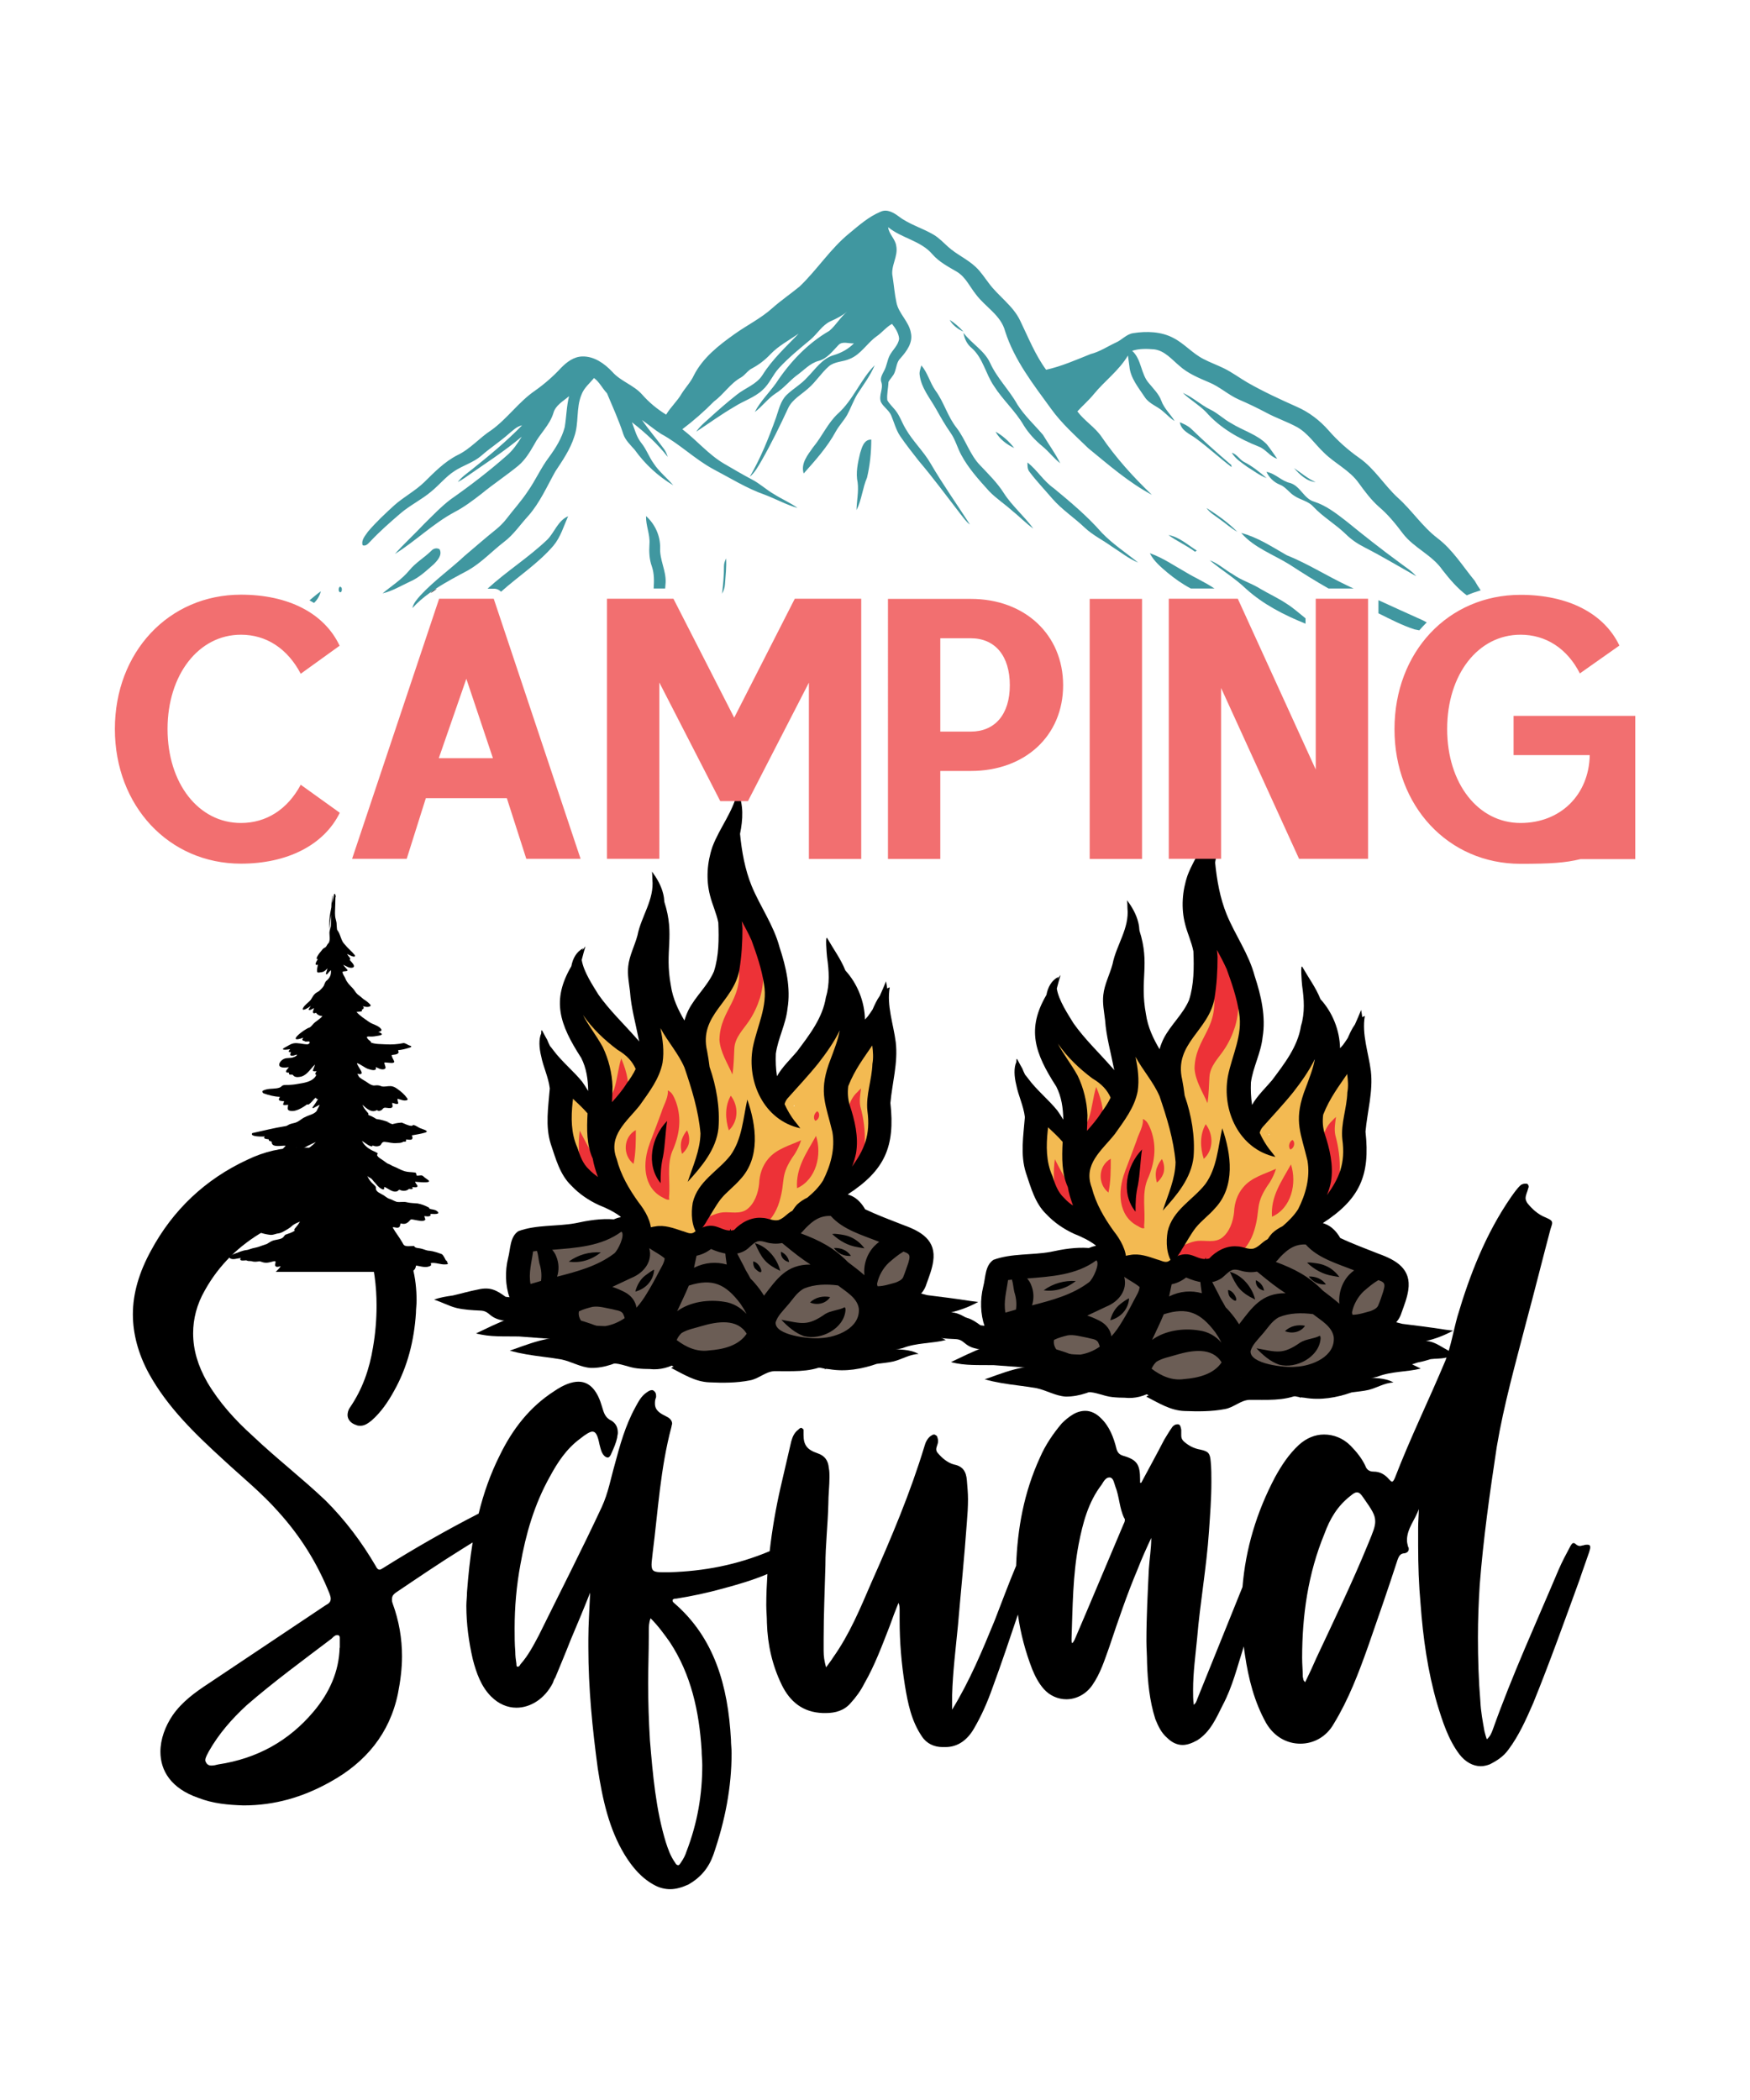
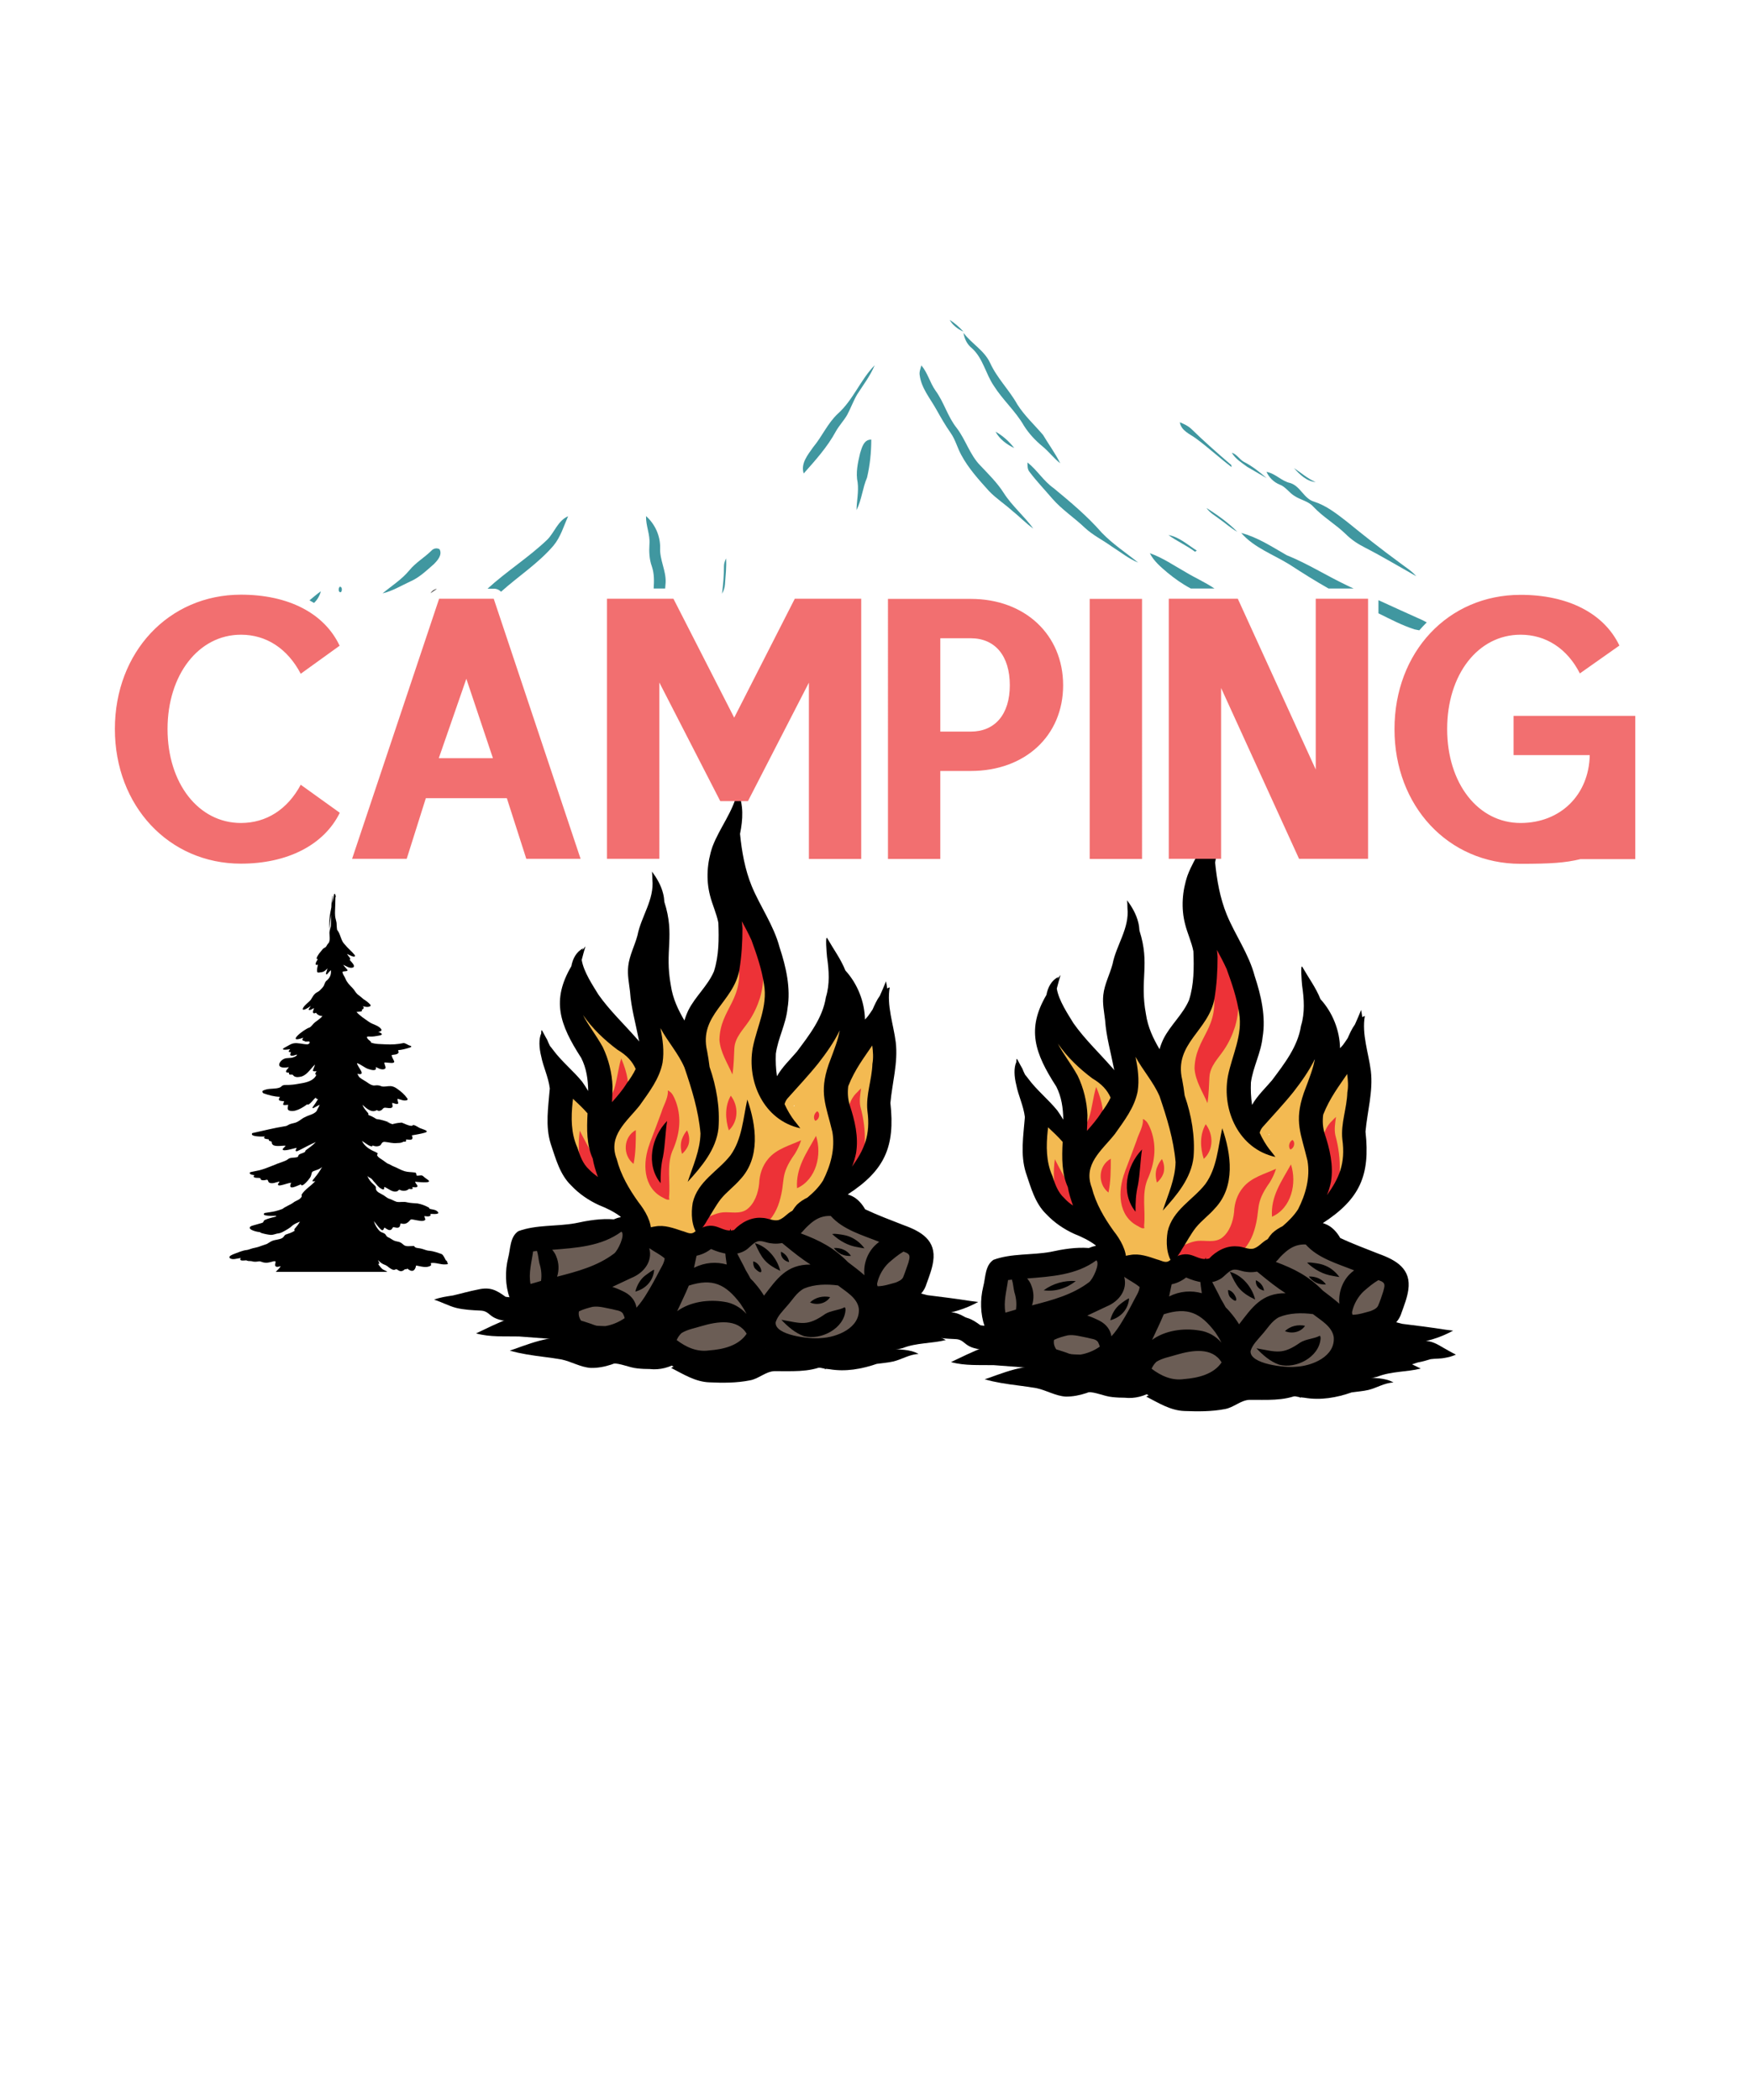
<svg xmlns="http://www.w3.org/2000/svg" version="1.1" id="Layer_1" x="0px" y="0px" viewBox="0 0 1080 1296" xml:space="preserve">
  <g>
    <path d="M276.4,779.9c-0.2,0.5-0.9,0.3-1.3,0.4c-3.1,0.3-6.2-1.3-9.2-0.8c-0.1,0.5,0.4,1,0,1.5c-2.6,1.8-6.2,0.5-9.1,0 c-0.7,3.6-2.6,4.3-5.4,1.9c-0.4,0.3-0.9,0.7-1.4,0.3c-1.8,1.7-3.1,1.7-5,0.2c-0.1,0-0.3-0.1-0.4-0.1c-0.4,0-0.8,0.2-1.2,0.4 c-1.3,0.1-2.5-0.9-3.5-1.6c-0.9-0.8-1.9-1.4-3.1-1.8c-1.4-0.6-2.5-1.6-3.6-2.7c0.3,0.7,0.7,1.3,0.9,2c0,0.5-0.6,0.6-0.9,0.3 c0.9,1.1,1.7,2.4,2.8,3.3c0.9,0.7,2,0.9,2.9,1.6c0,0,0.1,0.1,0.1,0.1h-68.8c1-1.1,2.4-2.2,3-3.5c-1,0.3-3.1,1-3.4-0.5 c-0.1-0.8,0.4-1.7,0.2-2.5c-0.8-0.2-1.6,0.1-2.3,0.3c-1.5,0.4-3.1,0.8-4.6,0.5c-1-0.1-2-0.7-3-0.8c-1.5,0.2-3,0.5-4.5,0 c-0.7-0.2-1.5-0.1-2.3-0.2c-0.5,0-0.9-0.3-1.3-0.4c-0.5,0-1,0.1-1.4,0.1c-1.1,0.1-3.2,0.1-2-1.5c-2,0.1-5.3,1.5-6.9-0.1 c-0.6-1.2,1.6-1.9,2.4-2.3c2.8-1,5.4-2.3,8.4-2.6c1.1-0.2,2.2-0.7,3.3-1c1.7-0.4,3.5-0.7,5.1-1.4c1.2-0.5,2.6-0.8,3.8-1.3 c1.1-0.6,2.1-1.4,3.3-1.9c2-0.8,4.2-0.7,6.1-1.7c0.9-0.5,1.3-1.5,2-2.1c2-0.7,4.2-1.3,5.9-2.6c-0.5-0.1-0.5-0.6-0.2-1 c1.2-1.4,2.4-2.8,3.3-4.5c-1.6,0.7-3.2,1.3-4.6,2.4c-1.6,1.6-3.7,2.7-5.7,3.8c-1.2,0.7-2.5,1.1-3.8,1.2c-1.3,0.3-2.6,0.9-4,0.8 c-2-0.2-3.9-0.6-5.8-1.2c-0.3-0.1-0.6-0.2-0.7-0.5c-1.3,0-7.5-1.3-6.2-3.2c0.6-0.6,1.4-0.8,2.2-1c1.6-0.5,3.3-0.9,4.9-1.4 c0.4-0.1,0.9-0.3,1.1-0.6c0.1-0.4,0.3-0.8,0.7-1.2c2.3-1.1,4.9-1.6,7.4-2.3c-0.1-0.1-0.2-0.1-0.3-0.2c0-0.1-0.1-0.1-0.1-0.2 c-1,0.1-9.6,0.4-6.9-1.7c2.2-0.4,4.4-0.6,6.5-1.1c1.5-0.4,3-0.8,4.5-1.4c2-1.6,4.6-2.4,6.7-3.9c1.3-1.1,3-1.4,4.2-2.5 c0.5-0.5,1.1-1,1-1.7c0-0.2-0.1-0.4-0.1-0.7c2.1-3.4,5.9-5.4,8.5-8.4c-3.3,0.8-1.1-1-0.2-2.3c1.7-2,3.1-4.2,4.4-6.4 c-1.1,1-2.4,1.6-3.8,2c-0.8,0.4-2,0.5-2.5,1.3c-0.4,1.2-0.5,2.5-1.3,3.5c-0.5,0.8-5,6.4-5.5,3.9c-2.3,0.8-8.5,4.4-6-1 c-2.2,0.3-4.2,1.2-6.4,1.6c-0.5,0.1-1.1,0.2-1.6-0.1c-0.6-0.7,0.7-1.5,0.8-2.2c-2.1,0.3-4.6,1.8-6.6,0.5c-0.4-0.5-0.4-1.2-0.9-1.6 c-0.8-0.1-1.6,0.4-2.5,0.3c-0.6,0-1.3-0.1-1.6-0.5c-0.1-0.2,0-0.4-0.2-0.7c-0.6-0.4-1.6-0.2-2.3-0.3c-1.1,0-2.8-0.5-1.3-1.6 c-1-0.2-3-0.3-3-1.5c0.1-0.3,0.5-0.4,0.8-0.5c1.8-0.4,3.6-0.7,5.3-1.1c5-1.3,9.6-3.7,14.5-5.3c0.8-0.3,1.6-0.6,2.3-1 c0.7-0.5,1.3-1,2.1-1.2c1.5-0.4,3.2-0.1,4.6-0.7c0.4-0.3,0.4-0.9,0.6-1.2c0.9-0.9,2.5-1,3.6-1.7c0.6-0.2,0.4-0.8,0.8-1.2 c2.1-1.6,4.4-3.1,6.2-5.1c-3.2,1.4-6.4,3.1-9.5,4.7c-0.7,0.2-2.6,1.7-3,0.6c0.1-0.6,0.5-1.1,0.7-1.7c-1.4,0.1-8.4,2.6-8.7,0.9 c0.4-0.9,1.4-1.4,1.9-2.2c-2.4-0.3-8.8,1.5-8.6-2.4c-0.4-0.5-1.5-0.3-1.8-1c-0.1-0.2,0-0.4-0.1-0.6c-0.9-0.1-3.9-0.2-2.4-1.7 c-1.3,0.1-9.6,0.2-7.7-2.1c6.8-1.5,13.5-3.2,20.4-4.3c1.1-0.1,2-1,3-1.3c1.4-0.5,3-0.6,4.3-1.3c1.7-0.8,3.1-2.3,4.9-3 c2.3-1.3,5.3-1.6,7.1-3.7c0.5-1.4,1.4-2.5,1.9-3.9c-1.4,0.6-2.7,1.5-4,2.1c-0.6,0.1-0.5-0.6-0.2-0.8c1.2-1.6,2.2-3.2,3.2-4.9 c-0.9,0.3-1.1-0.1-1.4-0.8c-1.1,0.5-4.3,5.4-5.3,4.1c-2.8,2.1-8,5.4-11.5,3.7c-1-0.8-0.3-2.3-0.3-3.4c-0.7,0.1-1.4,0.2-2.1,0.2 c-0.3,0-0.9,0-1-0.4c0.1-0.7,0.6-1.3,0.6-2c-0.8,0-1.6-0.1-2.4-0.3c-0.2,0-0.6-0.2-0.7-0.4c-0.3-0.7,0.3-1.3,0.5-2 c-3.4-0.1-6.8-1-9.9-2.1c-0.5-0.2-0.9-0.7-0.9-1.2c0.3-0.8,1.5-0.9,2.2-1.2c2.8-0.8,6-0.2,8.7-1.3c0.7-0.3,1.1-1,1.8-1.3 c1.4-0.4,3-0.1,4.5-0.3c2-0.1,4-0.4,6-0.8c3.8-0.6,8.5-1.6,10.1-5.3c0,0,0,0,0,0c-1.3-0.5-0.3-1.6,0.2-2.3c-0.6,0-1.3,0.1-1.9,0 c-0.2-0.1-0.4-0.2-0.4-0.4c0.3-1.3,1-2.4,1.3-3.7c-2.7,2.4-4.5,6-8.1,7.3c-1.6,0.4-3.5,0.8-4.9-0.2c-0.4-0.3-0.6-0.8-1-0.9 c-0.7,0-2.3,0.3-2-0.8c0-0.1,0-0.3-0.1-0.4c-3.5,0-1-2,0-3.4c-1.9,0.3-6.7,0.9-5.9-2.2c0.5-1.3,1.5-2.3,2.8-2.9 c1.9-0.9,4.2-0.2,6.1-1.1c0.8-0.3,1.9-0.7,2-1.6c-1,0.2-3.6,1.5-4.2,0.2c-0.1-0.6,0.4-1.1,0.4-1.7c-2,0.1-1.4-0.8-0.4-1.8 c0,0,0,0,0,0c-2.3,0.4-7.4,0.9-2.3-1.6c1.4-0.7,2.7-1.7,4.3-2c2.7-0.5,5.5,0.5,8.2,0.6c1,0.2,2.5-0.9,1.5-1.8 c-0.7,0-1.4,0.1-2.1,0.1c-0.4,0-0.7-0.3-1-0.4c-1.6-0.3-1.2-1-0.5-2c-11.1,4,0.3-5.3,3.9-6.3c1.3-0.8,2.1-2.3,3.3-3.2 c1.6-1.3,3.4-2.3,4.6-3.9c-1.6,0.1-3.1-0.7-4-2c-0.7,0.4-1.7,0.7-1.9-0.4c0.1-0.8,0.5-1.7,0.7-2.5c-0.6,0.3-3.3,2.1-3.3,0.7 c0.4-0.7,0.9-1.3,1.3-2c-0.6,0.5-5.7,3.9-4.9,1.5c1.1-2.2,3.4-3.5,4.9-5.3c0.9-1.4,1.6-2.9,2.8-3.9c0.9-0.8,2.1-1.1,2.9-2 c0.8-0.8,1.7-1.7,2.3-2.7c0.5-1,0.7-2.1,1.4-2.9c2.3-1.8,3.3-3.8,3-6.8c-0.8,0.7-1.5,1.6-2.2,2.4c-0.2,0.2-0.5,0.4-0.7,0.1 c-0.2-0.1-0.2-0.3-0.1-0.5c0.2-1,0.7-2.1,0.9-3.1c-1,1.1-2.2,2.3-3.9,2.4c-0.8,0-1.6,0.5-2.3,0c-0.1-0.1-0.2-0.2-0.2-0.3 c-0.2-1.5,0.2-2.9,0.5-4.4c-0.4,0.2-1.1,0.4-1.4-0.1c-0.2-1.1,0.9-2.3,1.3-3.3c-0.1-0.1-0.1-0.1-0.2-0.1c0,0,0,0-0.1,0 c-1.4,0.2,1.3-3.7,1.7-4c0.6-0.7,1.1-1.4,1.7-2.1c0.5-0.5,1.2-0.8,1.8-1.2c0.7-0.8,1-1.9,1.8-2.5c1.1-1.8,0.5-4.4,0.5-6.4 c0-1.4,0.7-2.7,0.9-4c0-0.5,0.1-1,0.1-1.4c0-1.7,0.1-3.4,0.1-5.1c0-0.2,0-0.4,0-0.6c-0.5,3.2-0.9,6.3-0.9,9.4c-0.6-4.7,0-9.4,1-14 c0-1.2,0.1-2.5,0.2-3.7c0.1-1.1,0-2.2,0.3-3.3c0,0,0.1,0,0.1,0c0.2,0.3,0.3,0.5,0.5,0.7c-0.2-0.1-0.4-0.4-0.6-0.6 c0,1.4,0,2.9,0,4.3c0.4-1.8,0.8-3.6,1.2-5.4c0.5-0.8,0.8,0.2,0.8,0.7c0.3,0.1,0.2,0.5,0.2,0.7c-0.1,0.3-0.2,0.5-0.2,0.8 c0,1.4-0.1,2.9-0.1,4.3c0,2.2-0.3,4.5-0.1,6.7c0.1,1.6,0.7,3,0.9,4.5c0.1,1.4,0.1,2.8,0.3,4.1c0.1,0.2,0.2,0.4,0.3,0.5 c2,2.6,2,6.3,4.5,8.7c2,2.5,4.3,4.2,6.2,6.6c0.7,2.3-4.1-0.5-4.8-0.8c0.5,1,1.3,1.8,1.9,2.7c0.1,0.4-0.1,0.7-0.3,1 c0.7,1,4,3.7,2,4.7c-2.1,0.7-4.1-0.9-6-1.7c0.7,1.1,1.7,2,2.5,3c0.5,0.5-0.1,0.9-0.6,0.9c-0.7,0.2-1.8,0-2.3,0.5 c0,1.5,1.3,2.8,1.8,4.2c0.9,2.3,2.7,4.1,4.4,5.8c1.1,1.1,1.8,2.7,3,3.8c1.3,0.9,2.5,2,3.7,3c1.6,1,3.1,2.1,4.3,3.5 c0.3,0.3,0.1,0.7-0.2,0.9c-1.4,0.8-3.1,0.3-4.5,0c0.2,0.3,0.6,0.6,0.6,1c-0.1,0.6-0.8,1-1.3,1.2c0,0,0,0,0,0l0,0 c1.2,1.4-2.4,1.1-3.2,1.3c2.2,2.5,5.1,4.3,7.8,6.2c2.4,1.7,6.1,2.1,7.6,4.7c0.2,1.1-1.2,1.3-2,1.4c2.6,1,3.4,1.9,0,2.4 c-1.6,0.3-3.3,0.6-4.9,0.5c-1.4,0-2.9-0.3-1.5,1.5c0.5,0.6,1.2,1,1.8,1.6c0.1,0.2,0.2,0.4,0.1,0.6c2.9,1.1,6.1,0.9,9.1,1.1 c3.7,0.2,7.5,0,11.1-0.8c1.6,0.2,2.7,1.4,4.2,1.7c0.2,0.1,0.6,0.2,0.5,0.5c-0.1,0.5-0.8,0.5-1.2,0.7c-2.2,0.7-4.5,1.3-6.9,1.5 c0,0.5,0.4,1,0.3,1.5c-0.8,1.4-2.9,1.2-4.3,1.5c0.1,1.5,1.1,2.6,1.6,4c0.1,0.7-0.8,0.9-1.4,0.9c-1.5,0-3.1-0.3-4.6-0.3 c-0.3,0.6,0.2,1.2,0.3,1.8c0.4,1.1,0.7,2.1-0.8,2.4c-1.8,0.3-3.4-0.7-4.9-1.4c0.9,2.9-2.8,1.8-4.4,1.3c-2.6-0.8-4.6-2.9-7.2-3.7 c0.2,2.3,6.3,8,0.2,6.6c0.5,0.7,0.8,1.7,1.5,2.3c1.6,1.3,3.5,2.1,5.2,3.4c1.2,0.8,2.5,1.6,3.9,1.5c1.5-0.2,2.9-0.2,4.3,0.5 c1.8,0.5,3.7-0.2,5.5-0.1c1.6,0,3.1,0.8,4.3,1.7c2.3,1.6,4.5,3.5,6.1,5.8c0.3,0.3,0.4,0.8,0,1.1c-2,0.8-4.1-0.4-6-0.8 c0,0.9,0.3,1.8,0.5,2.7c-0.3,1.2-2.9,0-3.7-0.2c-0.1,0.7,0.1,1.3,0.2,1.9c0,2.2-3.3,1.1-4.7,1.1c-0.7,0-1.3,0.5-1.7,1.1 c-0.5,0.5-1.2,0.8-1.9,0.9c-0.6,0-1-0.3-1.5-0.5c-3.1,2-6.6-1.2-8.8-3.3c0.5,1.6,1.6,2.9,2.6,4.1c0.3,0.6,1.5,1.2,0.9,1.9 c0.4,0.6,1.3,0.7,1.9,1c1.1,0.5,2.2,1.2,3.2,1.8c2.9,0.3,5.7,1.3,8.4,2.2c-0.8-0.1-1.5-0.3-2.3-0.5c0.3,0.1,0.5,0.2,0.8,0.3 c1,0.4,2,0.9,3,1.2c0.4-0.1,0.7-0.3,1.1-0.3c1.5-0.4,3.1-0.6,4.6-0.7c2,0.7,4,2,6.2,2c0.4,0,0.6-0.5,1-0.5c1.7,0.2,3,1.6,4.6,2.1 c1,0.5,5.8,1.6,2.6,2.6c-2.7,0.8-5.5,1.2-8.2,1.7c0.7,1.2,0.8,2.7-1,2.7c-0.7,0-1.5-0.1-2.2-0.2c-0.1,0-0.2,0.1-0.3,0.2 c-0.1,0.3,0.2,0.6,0,0.9c-0.4,0.4-1.1,0.3-1.6,0.3c-1.1,0.7-2.5,0.8-3.8,0.8c-2.7,0.4-5.2-0.5-7.8-0.7c-0.6,0-1.2,0.1-1.6,0.6 c-0.5,0.5-0.6,1.2-1.2,1.6c-1.4,0.8-3.2,0.7-4.6,0c-0.4,2.1-5.6-2.3-6.6-2.8c1.1,2.4,3.3,4.3,5.7,5.6c1.2,0.7,2.6,1.1,3.8,1.9 c0.1,0.1,0.2,0.2,0.2,0.3c0,0.4-0.6,0.7-0.3,1.2c0.7,1.4,2.4,2.1,3.6,3c0.9,0.6,1.7,1.3,2.6,1.9c1.4,0.4,2.5,1.3,3.8,1.8 c2.4,0.9,4.5,2.3,6.9,3c2,0.6,4.1,0.5,6.2,0.8c1.2,0,0.9,1.2,1.2,1.9c1.1,0.2,2.1-0.2,3.2-0.1c0.7,0.2,1.2,0.8,1.8,1.3 c0.7,0.6,1.5,1,2.2,1.6c2.8,2.3-7.3,1-8.1,1c0.1,1,1.2,1.7,1.5,2.7c-0.3,1.2-2.4,0.6-3.4,0.6c1.4,1.5-0.9,1.3-1.9,1.1 c-1.5,1.5-4.1,1.5-5.9,0.5c-0.5,0.2-0.8,0.6-1.2,0.9c-2.9,1.2-5.5-1.6-8.1-2.6c-0.3,0.5,0.1,1.2-0.4,1.5c-0.6,0.2-1.2-0.2-1.7-0.5 c-1.6-0.9-2.7-2.4-3.8-3.7c-0.9-0.8-1.4-1.9-2.4-2.6c-0.8-0.4-1.6-0.8-2.2-1.5c0.8,2.1,2.2,3.9,4,5.4c0.5,0.5,1.2,1,1.3,1.8 c0,0.4,0,0.7,0,1c0.5,1.8,2.6,2.5,4.1,3.4c1.4,0.7,2.4,1.8,3.8,2.4c1.7,0.4,3.2,1.5,4.9,2c2.1,0.4,4.3-0.3,6.4,0.3 c2.1,0.5,4.3,0.5,6.5,0.7c2.2,0.4,4.4,1.2,6.3,2.2c0.4,0.2,1.2,0.5,1,1.1c1.8,0.5,3.9,0.4,5.2,1.9c0.2,0.2,0.4,0.6,0.2,0.9 c-1.5,0.8-3.3,0.2-4.9,0.4c0.3,0.4,0.4,0.8,0,1.1c-1,0.7-2.4,0.3-3.6,0.2c0,0.8,0.5,1.4,0.6,2.1c-0.9,1.7-4.8,0.5-6.3,0.3 c-0.9-0.1-1.8-0.5-2.7-0.3c-1.9,2.1-3.2,3.3-6.2,2.4c-0.4,0.5-0.3,1.3-0.6,1.9c-0.9,1.4-2.8,0.5-4,0.4c-0.5,0.4-0.7,1.1-1.2,1.5 c-1.4,1-3-0.5-4.2-1.2c-0.5,0.5-0.5,1.3-1.1,1.6c-0.6,0.1-1-0.3-1.4-0.7c-1.6-1.5-2.7-3.3-4.1-4.9c0.7,2.3,2,4.6,3.8,6.3 c0.8,0.7,1.9,0.8,2.8,1.4c0.6,0.4,0.9,1,1.3,1.6c0.5,0.6,1.3,0.8,2,1.2c1.2,0.7,2.3,1.6,3.7,1.9c1,0.3,2.1,0.3,3,0.9 c0.8,0.4,1.4,1.1,2.1,1.6c1.5,0.9,3.4,0.5,5,0.5c0.4,0,0.8-0.1,1.1,0c0.2,0.1,0.4,0.4,0.5,0.6c1,0.8,2.8,0.6,4,1 c1.8,0.4,3.3,1.3,5.1,1.3c2.6,0.3,5.1,1.2,7.6,2.1c1.2,1,1.7,2.5,2.4,3.7c0.2,0.2,0.4,0.4,0.7,0.5 C276,779.5,276.5,779.5,276.4,779.9z" />
    <g>
      <path fill="#231F20" d="M265.7,366.1c1.3-0.9,2.6-1.9,3.9-2.7C268,363.7,266.6,364.7,265.7,366.1z" />
    </g>
    <g>
      <g>
        <path d="M802.1,862.8c2.1-10.9,13.4-16.2,22.5-20.5c7.2-3.9,15.4-6.4,23.6-5.9c4.6-0.1,9.4-0.3,13.8,1.3 c5.1,1.9,9.9,4.6,14.8,6.9c-8.8,2.2-18.1,1.6-26.7,5c-3.7,1-7.6,1.1-11.3,2.3c-4.4,1.8-8.7,3.7-13.4,4.4 C817.5,857.9,808.5,857.4,802.1,862.8L802.1,862.8z" />
        <path d="M818.8,856.5c12.2-14.3,5.7-19.7,15.8-31.5c-4.5-2.2-9.9-7.9-7.7-13.2c0,0,0,0,0,0c9,4,19.7-3.1,28.7,2.2 c5.9,1.3,8.9,9.4,3.6,13.3c-4.9,3.4-11.6,3.5-15.8,8.3C832.8,846.3,836.2,850.8,818.8,856.5L818.8,856.5z" />
        <path d="M818.9,855.6c-0.4-10.2,15.5-26.5,22.5-33.9c7-7.5,14.8-7.4,24-4.7c8.9,1.1,17.8,2.2,26.6,3.6c1.6,0.2,3.2,0.4,4.8,0.6 c-3.9,2.1-8,3.9-12.3,5.2c-6.7,1.9-13.6,4.1-20.6,4c-3.2,0.3-6.7-1.3-9.7-0.5c-6.6,5.6-13.2,11.2-20.8,15.4 C828.7,848.6,822.1,850.5,818.9,855.6C818.9,855.6,818.9,855.6,818.9,855.6L818.9,855.6z" />
        <path fill="#6B5D55" d="M721.6,856.1c-1.2-0.1-2.4-0.5-3.6-0.9c-2.3-0.8-4.2-2.5-5.4-4.6c-7.4,0.6-10.9-10.1-4.5-13.9 c-1.3-1.4-2.2-3.4-2.2-5.3c0-2.1,0.8-4,2.2-5.3c-2.9-3-2.5-8.4,0.8-11c-3-6.6,3.8-11.1,9.3-12.6c-2,0-4-0.3-5.9-1 c-0.7-0.2-1.4-0.6-2.1-0.9c0.2,2.5-1.2,4.8-2.5,6.8c-0.2,3.9-2.2,7.4-4.7,10.3c-6.7,7-32.5,35.6-40.3,20.3 c-24.5,4.4-20.3-21.3-9.2-33.8c-6.5,2.1-16,10-21.8,3.2c-1.3,2.2-2.2,4.5-3.2,6.8c-5.5,8.6-17.3,0.5-12.2-8.1 c-2-5.4,0.4-17.1,6-19.7c2.9-1.1,6,0.1,9-0.8c1.1-0.2,2.1-0.4,3.1-0.6c-0.1,0-0.2,0-0.3,0.1c8.7-2.1,16.9-5.7,25.5-8.1 c5-1.5,10.9-5.4,15-0.6c5.3-1.9,11.1,3.2,9.5,8.7c4.5-3.9,12.2-4.9,16,0.4c3.6-1.6,7.8-2.9,11.6-1.3c2.7,0.6,4.1,3.9,6.9,3.7 c3.4-4.4,12.3-5.1,17.6-5.8c4.7,0.8,10.4-0.3,13.8,4c7.7-1.4,17.2-6.5,24.8-5c3.6-3.1,8.1-4.9,12.1-7.5c2-3.7,6.1-5.3,9.8-6.9 c2.1-0.9,4.3-1.8,6.4-2.8c4.4-2,9.9,1.6,9.9,6.4c5.6,0,13.3-1.6,16.4,4.4c0.7,0.3,1.3,0.7,1.9,1.1c1.1,0.8,1.9,2,2.4,3.2 c2.4,0.6,4.6,1.9,5.7,4.1c0.1,0,0.2,0,0.3,0.1c1.4,0.3,2.5,0.9,3.6,1.8c5-1.3,9.2,1.4,12.5,4.8c12.7,12.9-16.4,29.4-27.9,28.9 c4.3,21.5-33,41.8-39.9,24.8c-6,2.2-15.5,6.1-18.3-2.3c-0.8-0.5-1.5-1.2-2-2c-1.8,1.2-3.6,2.2-5.4,3.2 c-1.7,8.9-13.4,6.9-20.1,8.3C735.5,853.4,728.8,856.6,721.6,856.1L721.6,856.1z M760.5,825.9c0.3-0.3,0.7-0.5,1-0.8 c-0.1-0.9-0.1-1.7,0.1-2.6c-0.5,0.1-1.1,0.1-1.6,0.2C760.3,823.8,760.5,824.8,760.5,825.9L760.5,825.9z M678.4,791.4 c-2.4,4.7-4.4,9.5-7.4,13.9c4-2.4,7.9-4.9,11.9-7.2c-2.5-2-3.3-5.6-2.2-8.6c-0.6,0.5-1.3,0.9-2,1.3 C678.6,791,678.5,791.2,678.4,791.4L678.4,791.4z" />
        <path fill="#F3BA52" d="M716.8,785.8c-4.4-0.5-7.8-3.6-12-4.8c-1.8-0.1-3.8-0.2-5.4-1.3c-2.3-0.3-4.5-0.6-6.7-1.5 c-6.4-2.7-9.6-9.4-12.2-15.4c-2.3-4.2-5-8.1-7.7-12c-12,8.7-21-10.6-25.9-18.8c-3.7-7.1-5.4-14.8-6.4-22.7 c-0.4-3.8-1.3-7.7,0-11.4c1.6-4.6,8.1-5.9,11.5-2.5c5.6,8.4,8.8,18.4,12.5,27.7c2.5-5.8,5.6-11.4,10.2-15.7 c-9.1-2.6-6.1-15.5-9.5-22.1c-2.4-7-5.5-13.7-8.1-20.7c-2.3-6.5-3-13.5-5.1-20c-0.6-0.4-1.4-1.5-0.4-1.9c2.3-0.5,4.4,1.5,6.3,2.5 c5,3.6,9,8.4,12.3,13.6c2.2,0,4.5,0.9,5.8,2.8c0.3,0.5,0.6,0.9,0.9,1.4c9.7-0.5,9.9,12.3,12.3,19.1c2.3-6,2.4-13,5.8-18.5 c-9.2-16.1,12.5-23.1,16.3-3.1c2.6,2.8,6.1,4.2,9.6,5.2c0.6-5.4,3.9-10.2,5.7-15.3c5-12.4,10.2-26.3,21.5-34.4 c-4.3-9-6.6-15-4.3-25.1c0-2-0.1-4-0.2-6.1c-0.4-7.6,10.7-10.1,13.6-3.1c2.5,7.1,5.8,14,7.1,21.5c1.6,8.1,2,16.4,3.2,24.6 c1.5,11.6,1.8,23.6-1.3,35c-1.8,5.2-2.5,7.1-1.5,12.7c0.7,5.9,0.6,12.4,3.9,17.5c5.2-4,9.7-9,15.2-12.6 c6.5-4.2,12.1-5.6,11.7-14.6c1-4.6,1-10.3,4.8-13.6c4.5-3.8,11.5-0.1,11.7,5.6c0.3,10.8-4.2,21.1-4.7,31.9c3,4.3,3.1,10,3.3,15.1 c2.2,1.5,3,4,3.8,6.4c-0.7-10.7-1.8-21.7,1.3-32.1c1.3-4.3,3.4-8.3,5.4-12.2c1.1-2.2,1.8-4.8,3.8-6.4c3.7-3.1,9.9-1.2,11.2,3.5 c1.2,6.1-0.1,12.3-0.2,18.4c-0.6,12.9-1.2,26-5.9,38.2c0,0,0-0.1,0-0.1c0-0.1,0.1-0.2,0.1-0.2c-1.8,4.8-2.4,9.7-5.3,13.8 c-3.9,8-10.8,14.1-17.3,20.1c-4.2,3.9-7.6,8.7-12.7,11.4c-6.9,3.2-14,6.1-21.2,8.4c-7.4,2.6-15.4,3.1-23.2,3.8 C739.6,781.2,728.6,786.7,716.8,785.8L716.8,785.8z M783,700.4c0.1,0,0.2,0,0.3-0.1c0.1-0.2,0.1-0.4,0.2-0.6 c-0.2,0.2-0.4,0.4-0.6,0.5C782.9,700.3,783,700.4,783,700.4L783,700.4z M745.1,645.8c0-0.4,0-0.9,0-1.3c-0.2,0.4-0.4,0.8-0.5,1.3 C744.8,645.8,744.9,645.8,745.1,645.8L745.1,645.8z" />
        <path fill="#ED3237" d="M743.8,780.3c-7.1,0.2-15.5-0.9-18.8-8c-0.3-0.6-0.6-2.1,0.5-1.8c0,0,0,0,0,0c4.6-1.5,8.8-4.2,13.7-4.7 c5-0.4,10.4,1.3,14.8-1.8c4.8-3.6,7-10.1,7.6-15.9c0.2-5.5,1.9-10.9,5.5-15.2c5.1-6.3,13.3-8.3,20.4-11.6 c-0.9,2.9-2.2,5.7-3.8,8.3c-9.8,13.8-5.5,16-9.6,29.6C770.1,772.8,758.1,782.1,743.8,780.3L743.8,780.3z" />
        <path fill="#ED3237" d="M745.2,680.8c-3-7-7.5-13.7-8-21.4c0.4-19.8,16.3-24.6,11.2-50.3c-0.8-4.1-1.3-8.3-1.2-12.4 c-0.1-4.8,1-10.4-1.7-14.7c0,0,0,0.1-0.1,0.2c-0.2-0.5,0.3-0.6,0.7-0.5c6.5,1.1,10.9,8.6,13.1,13.6c5.8,11.7,6.6,25.9,3,38.3 c-1.6,5-3.8,9.8-6.7,14.1c-3.5,5.3-8.7,10.1-9.1,16.9C746.1,669.9,746,675.4,745.2,680.8L745.2,680.8z" />
        <path fill="#ED3237" d="M702.5,756.8c-12.7-6.2-12.8-21.9-8.3-33.5c-0.1,0.2-0.1,0.4-0.2,0.5c0.3-0.8,0.5-1.4,0.8-2.3 c0,0.1-0.1,0.2-0.1,0.4c0,0.1,0,0.1-0.1,0.2c2.3-6,4.6-12.1,6.8-18.1c1.2-4.1,3.8-8,4-12.4c-0.5-2,1.1-0.3,1.9,0.3 c1.5,1.6,2.3,3.8,3.1,5.8c3.7,10.4,2.1,20.7-2.4,30.6c-3.4,8.9-1,18.8-1.9,27.9c0,0.5-0.1,1.2,0.3,1.6 C705,758.5,703.5,757.4,702.5,756.8L702.5,756.8z" />
        <path fill="#ED3237" d="M714,729.8c-0.9-3.1-1.1-6.5,0.1-9.5c0,0,0,0,0,0.1c0.7-1.9,1.7-3.6,3-5.1c1.2,2.5,1.7,5.3,1.1,8.1 C717.6,725.8,715.9,728.2,714,729.8L714,729.8z" />
        <path fill="#ED3237" d="M668.1,715.2c-2.1-8.4,0.3-17.4,3.9-25.1c2.1-6.3,2.5-13,4.5-19.3C684.3,689.3,681.7,700.9,668.1,715.2 L668.1,715.2z" />
        <path fill="#ED3237" d="M670,758.5c-8.1-3.7-14.8-11.1-17.8-19.4c-2-7.7-2.3-15.9-1.2-23.7c1.4,2.7,2.8,5.5,4.3,8.2 c2.9,5,4.8,10.7,8.6,15.2c5.2,5.1,7,12.3,6.5,19.4C670.7,758.7,670.2,758.6,670,758.5L670,758.5z" />
        <path fill="#ED3237" d="M805.3,754.2c7.4-5.5,5.8-24.2,7.2-32.9c0.4-3.3,1.4-6.4,2.1-9.7c1.2-7.1,2-14.9,7.6-20 c0.7-0.8,1.5-1.6,2.3-2.3c-0.5,3.7-1.2,7.6-0.4,11.3c2,7.3,3,14.8,2.7,22.4c0.3,8.3-0.2,17.3-5.5,24.1 C817.4,751.7,811.4,756.4,805.3,754.2L805.3,754.2z" />
        <path fill="#ED3237" d="M785,750.9c-0.9-12.7,6-21.9,11.7-32.3C800.5,730.2,797,745.6,785,750.9L785,750.9z" />
        <path fill="#ED3237" d="M796.3,709.4c-1.5-1.8-0.6-4.8,1.3-5.9C799.7,705,798.6,708.8,796.3,709.4L796.3,709.4z" />
        <path fill="#ED3237" d="M742.9,715.2c-2.3-7-2.5-15.1,1.2-21.4C749,700.2,749,709.7,742.9,715.2L742.9,715.2z" />
        <path fill="#ED3237" d="M684.1,736c-6.9-5.4-6.4-16.6,1.4-20.9C685.5,722.1,685.5,729.1,684.1,736L684.1,736z" />
        <path d="M789.4,842.2c-5.5-1.9-10.1-6-14-10.1c12.5,2.2,16,4.2,27.1-3.6c3.6-2.2,8.3-2.2,11.9-4.1c0.6-0.1,0.6,1.5,0.6,1.7 C814.1,837.6,799.8,845,789.4,842.2L789.4,842.2z" />
        <path d="M793,821.5c3.3-3.2,8-4.2,12.4-3.3C802.8,822.2,797.3,823.3,793,821.5L793,821.5z" />
        <path d="M657.7,861.9c-6.3-0.4-11.9-3.9-18-5.2c-7.2-1.3-14.6-1.9-21.9-3.2c-3.4-0.6-6.8-1.3-10.1-2.3c0.9-0.3,1.8-0.6,2.7-0.9 c13.4-4.8,28.4-10.6,42.4-4.9c7.7,4.3,15.4-1,22.8-3.4c6.5-1.9,18.4-7.6,22.9-0.1c0.3,0.6,0.6,1.4,0.3,2.1c-0.6-0.7-1.7-1-2.7-1 c0,0,0.1,0,0.1,0c0,0,0.1,0,0.1,0c-3.1,0.6-5,4-7.4,5.9c-2.1,2-4.4,3.9-6.8,5.5C674.8,858.6,666.2,862,657.7,861.9L657.7,861.9z" />
        <path d="M694.4,862.6c-2.6,0-5.3-0.1-7.9-0.4c-5.3-0.5-10.2-3.2-15.5-3.1c-1.1,0.2-1.3,0.7-1-0.8c2.7-6.7,11.3-8.8,17.8-7.7 c8.4,1.3,15.6,6.1,23.9,7.8c-5.3,3.2-11.3,4.9-17.6,4.2C694.2,862.6,694.4,862.6,694.4,862.6L694.4,862.6z" />
        <path d="M684.7,855.1c-3.6-4.8,1-9.6,6-10.2c2.8-0.6,5.6-1.9,8.3-0.3c3.8,1.9,4.1,7.5,0.8,10C696,857.4,688.1,859,684.7,855.1 L684.7,855.1z" />
        <path d="M731,870.8c-8.7-0.3-16-5-23.6-8.9c4.1-2.5,9.4-3.3,14.2-4.1c8.3-1.8,16.7-1.7,25.2-2.1c10.4-0.2,14.6-7.4,25.6-6.2 c8.4,0.5,16.4,3.7,24.8,4.1c6.1,0.3,12.1,0.7,18.2,1.4c-4.5,2-9,3.9-13.3,5.4c-9.9,4.4-20.7,3.4-31.2,3.5 c-5.5,0.4-9.6,4.8-15,5.7C747.7,871.2,739.2,871.1,731,870.8L731,870.8z" />
        <path d="M805,862.6c-9.1-0.7-18.3-5.3-27.3-4.1c4.7-5.5,23.6-6.3,31.6-7.7c11-1,22.2-3.9,33.1-1c5.9,0.9,12.2,0.3,17.6,3.4 c-5.6,0.2-10.2,3.3-15.5,4.6c-3.4,0.8-6.9,1-10.3,1.5C824.8,862.6,815,864.3,805,862.6L805,862.6z" />
        <path d="M858.3,843.4c-3.5-0.4-6.7-2-9.6-3.8c-0.4-0.3,1.2-0.9,1.6-1.2c6.5-3.4,13.8-5.9,21.2-4.5c4.3,0.4,8.7,0.7,11.8,4.1 c-3.9,0.2-7,2.4-10.6,3.6C868.1,843,863.1,843.9,858.3,843.4L858.3,843.4z" />
        <path d="M611.3,833.3c-18.1-0.5-14.2-6.7-22-6.9c-4.8-0.2-9.8-0.5-14.5-1.6c-4.8-1.2-9.1-3.7-13.8-5.1c3.7-1.5,7.7-2,11.6-2.6 c5.2-1.2,10.3-2.7,15.6-3.7c7.4-1.7,11.3,0.4,16.9,4.5c12.3,1.2,24.7,4.9,37.1,4.5c-8.4,8.2-20.3,12-31.8,11L611.3,833.3 L611.3,833.3z" />
        <path d="M628.2,830.8c-1.8-0.2-3.6-0.9-5.4-1.1l0,0c5.2-4.3,13.6-4.9,19.9-2.4C638.5,830,633.3,831.6,628.2,830.8L628.2,830.8z" />
        <path d="M634.5,824.9c-1.7-0.2-3.4-0.9-4.9-1.4c-0.1-0.7,0.5-1.4,0.9-1.9c3.3-3.9,9.8-4.1,13.4-0.4 C641.5,823.7,638,825.3,634.5,824.9L634.5,824.9z" />
        <path d="M868,841c-8.9-0.5-18.9,0-25.5-7c2.4-1.5,4.8-2.9,7.4-4.1c9.9-5.8,21.4-2.9,32.1-2.1c4.4,0.9,8,3.7,12,5.8 c1.5,0.8,3,1.7,4.5,2.4c-2.2,1-4.5,1.6-6.8,2c-2.9,0.6-5.9,0.4-8.8,0.8C878,840.3,873.1,841.7,868,841L868,841z" />
        <path d="M656.3,845.9c-14.3-1.2-28.6-2.4-42.9-3.4c-9-0.2-17.8,0.5-26.5-1.9c13.6-6.3,26.1-13.8,41.7-11.4 c11.4,0,22.5,2.8,33,6.9c7.4,1,15.1,0.8,22,4.1c-9.4,0.7-17.9,6.9-27.5,5.6L656.3,845.9L656.3,845.9z" />
        <path d="M627,808.2c0.5-3.5,0.2-7.1-1-10.8c-0.6-2.5-0.7-5.2-1.5-7.7c-0.8,0.1-1.6,0.2-2.4,0.3c-0.9,6.7-2.9,13.4-1.6,20.1 C622.7,809.5,624.8,808.8,627,808.2L627,808.2z M662.2,744c-1.4-3.9-2.6-7.7-3.2-11.4c-3.8-8.3-3.7-18-3.2-27.9 c-2.8-3.2-5.9-6.1-9-9c0,0.6-0.1,1.3-0.2,1.9c-1,9.6-1.1,19.3,2.9,28.2c1.6,4.9,3.3,10,7.3,13.6 C658.4,741.2,660.2,742.7,662.2,744L662.2,744z M672.1,791.3c2.3-1.7,7-11.5,4.5-13.5c-12.3,9.1-27.8,10-42.7,11.2 c1.1,1.3,2,2.7,2.5,4.1c1.7,4.1,1.8,8.5,0.5,12.5C649.3,802.4,661.8,799.1,672.1,791.3L672.1,791.3z M678.7,831.1 c-0.2-1-0.6-2-1.1-2.9c-1.4-2-4.3-1.9-6.4-2.6c-4-0.7-8.2-2.1-12.3-1.5c-2.8,0.7-5.8,1.5-8.4,2.8c-0.4,1.9,0,3.9,1.5,6.1 c4.2,2.7,9.8,2.9,14.7,3C671,835.3,675.1,833.6,678.7,831.1L678.7,831.1z M679.8,686.4c2.3-3.1,4.2-6,5.6-9 c-2-4.6-5.4-8.4-11.3-11.9c-8-6-15.5-13.1-21.2-21.4c3.1,6.2,7.8,11.9,12.2,19.8c3.6,7.5,5.7,16,6,24.3c0,3.2-0.2,6.4-0.3,9.7 C674,694.3,677.2,690.6,679.8,686.4L679.8,686.4z M700,802.1c1.3-2.5,3-4.9,3.3-7.8c-2.9-2.5-6.4-4.1-9.5-6.3 c2.2,8.2-3.4,15.2-10.7,18.2c-4,1.9-8.1,3.8-12.1,5.7c2.6,0.8,5.2,2,7.6,3.2c4.4,2.3,6.7,5.8,7.3,9.6c2.5-2.7,4.6-5.8,6.4-8.8 C695.1,811.4,697.6,806.8,700,802.1L700,802.1z M753.9,840.8c-5.7-9.5-18.1-7.6-27.9-4.7c-4.1,1.3-8.6,2-12.3,4.3 c-1.3,1.2-2.3,2.7-3,4.3c5.8,4.4,12.5,7.5,20,6.4C739.3,850.4,748.9,848.2,753.9,840.8L753.9,840.8z M753.8,828.6 c-1.1-2.3-2.5-4.5-3.8-6.4c-9.1-12-17.1-15.8-31.8-11.1c-2.2,5.4-4.8,10.5-7.2,15.8c8.1-5.9,19.4-7.4,29.1-5.8 C745.5,821.8,750.4,824.6,753.8,828.6L753.8,828.6z M801.1,746.3c4.7-9.2,7.6-19.7,5.8-30c-3.9-16.6-8.4-23.9-2.3-41.7 c3.7-9.9,5.9-15.4,6.8-20.9c-3.5,7.2-8.3,13.9-13.1,20.1c-6,7.5-12.9,14.8-19.2,21.9c-0.8,1-1.4,2.2-1.7,3.4 c1.7,3.8,3.8,7.3,6.3,10.6c0-0.1-0.1-0.1-0.1-0.2c1.2,1.5,2.4,3,3.5,4.5c-22.4-4.9-33.2-28.6-29.3-49.9c2.6-13,9.3-25.4,6.9-39 c-1.4-9.3-4.5-18.3-7.7-27.1c-1.8-4-3.9-7.9-6-11.8c0.2,1.4,0.3,2.9,0.4,4.4c0,8.5-0.5,17.2-1.9,25.6 c-3.5,20-25.2,27.8-19.9,50.2c0.6,3.2,1.1,6.4,1.5,9.7c4.2,12.1,6.5,25.1,5.5,37.9c-1.4,13.1-10.4,23.7-19,33.1 c3.2-9.7,7.7-19.5,7.9-29.9c-1.2-14-5.4-27.5-9.9-40.7c-3.8-8.8-10.3-15.9-14.8-24.3c1.4,7,2.4,14.1,1.3,21.3 c-1.9,10-8.4,18.3-14.1,26.4c-8,10.1-19.8,18.6-14.2,33.1c2.5,9.8,7.6,18.5,13.4,26.6c4.2,5.3,8.3,12.3,7.8,19 c8.9,1.9,17.7,3.9,21.2,9.8c2.9-3.2,6.1-6.2,9.7-8.8c-1.6,6.8-2.9,13.7-4.4,20.5c6.8-3.4,13.8-3.8,20.2-2c-0.5-3.1-0.9-6.1-1-9.2 c-0.5-4.6,1.2-9,3.5-12.9c-0.4,9.5,5.4,17.4,9.3,25.7c1,1.7,2,3.3,2.9,5.1c1.2,1.1,2.3,2.4,3.4,3.7c-0.2-0.3-0.5-0.5-0.7-0.8 c2,2.3,3.9,4.8,5.6,7.6c8-10.4,13.9-19.3,28.7-19.2c-11-7-20.5-16.4-30.9-23.9c-0.1,0.1,0,0.2-0.1,0.3c-0.5-1,1.3-0.8,1.8-0.7 c4.4,0.7,8.8,1.4,13.1,2.4c0.1-0.2,0.2-0.5,0.3-0.7c2.1-5,3.7-10.4,7.5-14.4c1.9-1.8,4.1-3.2,6.5-4.4 C795.2,753.6,798.6,750.2,801.1,746.3L801.1,746.3z M799.5,843.5c10.1-0.4,24.7-6.3,23.6-18.4c-1.1-6.6-8-10.3-12.8-14.1 c-6.9-0.9-14.5-0.8-21,1.9c-4.6,2.4-7.2,7.2-10.6,10.9c-2.6,3.1-5.7,6-6.9,9.9C770.9,841.9,793.6,844.2,799.5,843.5L799.5,843.5z M831.5,674.2c0.7-3.8,0.4-7.6-0.1-11.4c-4.9,7.3-10.7,14.7-14.8,25.1c-0.5,3.8-0.3,7.6,0.8,11.4c0,0,0,0,0,0c0,0,0,0,0,0 c3.2,9.6,5.7,19.9,4,30c-0.6,2.9-1.4,5.7-2.5,8.3c7.4-10.3,11.6-19.4,9.5-34.6C827.4,693.3,831.2,684,831.5,674.2L831.5,674.2z M832.8,786.5c0.9-0.9,1.8-1.7,2.9-2.5c-10.5-4.2-22.4-7.5-29.9-16c-8.3-0.3-12.8,4.7-18,10.1c-0.2,0.2-0.4,0.4-0.6,0.6 c0.1,0,0.1,0,0.2,0.1c11.5,4.3,20.3,8.8,29,17.7c3.4,2.6,6.9,5.2,10.2,8.1C825.9,798.1,828.3,791.1,832.8,786.5L832.8,786.5z M853.7,796.9c0.9-3.4,1.6-5.3-2.3-6.6c-0.2-0.1-0.4-0.2-0.7-0.3c-3.3,1.9-6.2,4.4-9.1,6.9c-3.6,3.4-6.2,8.1-7.2,12.9 c0,0.6,0.1,1.1,0.3,1.6c3.8,0,7.8-1.4,11.2-2.3c1.7-0.7,3.6-1.5,4.5-3.1C851.7,803.1,852.7,800,853.7,796.9L853.7,796.9z M850.9,773.8c10.8,3.9,20.2,9.3,18.2,22.4c-0.7,4.8-2.5,9.3-4.1,13.8c-2.5,8.6-11.8,13.4-20.3,11.4c-2.7-0.6-5.6-1.5-8.2-3.1 c8,26.5-20.9,42.2-44.1,40.1c-10-0.3-20-3.2-26.8-8.3c-6.9,9.5-18.4,14.1-29.9,15.3c-6.2,0.9-12.6,1-18.6-0.8 c-8.9-2.5-16.4-8.6-22.7-15.2c-2.4-2.7-3.2-5.9-3-9.5c-7.9,6.3-17.4,11.4-27.7,10.7c-7-0.6-14.5-1.6-20.3-5.8 c-7.4-5.9-9.1-15.7-6.3-24.1c-0.7,0.2-1.3,0.3-2,0.5c-6.1,1.1-17.8,6.4-23,3.7c-2.4-1.2-3.7-3.7-4.4-6.2 c-2.7-7.9-2.9-16.5-0.9-24.7c1.5-5.6,1-12.9,6.3-16.5c11.1-4.1,23.6-2.8,35.2-4.9c7.8-1.7,15.6-3,23.7-2.4 c1.4-0.6,2.8-1.1,4.3-1.3c-0.1-0.2-0.2-0.3-0.3-0.5c-4-3-8.7-5.2-13.2-7c-6.3-2.9-12.2-6.9-17-12c-7.1-6.8-9.6-16.6-12.7-25.7 c-3.5-11.1-1.5-22.9-0.6-34.3c-0.9-7.2-4-13.1-5.3-19.8c0,0,0,0,0,0c-1.3-5.2-1.6-10.6,0-14.1c0.1-4,0.4-1.7,3.7,3.9 c0.5,1.3,1.1,2.6,1.7,3.8c0.7,0.8,1.3,1.6,1.9,2.4c5.3,7.2,12.4,12.8,18,19.7c1.3,1.8,2.5,3.7,3.7,5.7 c-0.1-7.2-1.1-14.1-4.3-20.4c-13.5-20.9-18.4-35.6-6.1-56.6c0.9-4.8,3.1-8.9,7.3-11.1c-0.2,0.4-0.4,0.8-0.5,1.2 c0.6-0.8,1.3-1.6,1.9-2.4c-0.8,2.8-1.6,5.6-2.3,8.4c1.2,7.5,7.1,16.1,10.3,21.4c6.9,9.8,15.6,18,23.4,26.9 c0.7,0.7,1.3,1.4,1.8,2.1c-0.1-0.4-0.2-0.9-0.3-1.3c-1.9-9.9-4.7-19.5-5.4-29.6c-0.6-5.2-1.7-10.3-1.1-15.6 c0.7-6.6,4-12.6,5.7-19c2.3-11.8,10.5-22.1,9.2-34.6c0-1.6-0.1-3.2-0.2-4.8c3,4.1,5.7,8.7,6.9,13.8c0.4,1.6,0.6,3.2,0.7,4.9 c0,0,0,0,0,0c6.7,20.9,0,30,4,51.5c1.2,8.2,4.5,15.1,8.4,21.7c0.6-2.1,1.4-4.2,2.4-6.3c4.3-8.6,12-15.1,15.8-24 c3.1-9.6,3.1-20.1,2.7-30.1c-1.1-5.7-3.7-11.1-5.1-16.7c-2.6-9.9-1.8-20.6,1.5-30.2c4.4-11.7,12.9-21.7,15.5-34.3 c3.9,8.5,3.3,17.6,1.5,26.4c1.1,11,3,21.9,7.2,32.2c5.3,12.8,13.6,24.2,17.2,37.8c4,12.1,7,25.2,4.9,37.8 c-1,9.7-5.9,18.4-7.2,27.9c-0.2,4.6,0,9.3,0.7,13.9c3.1-5.6,8.5-10.7,12.3-15.2c7.6-10.2,15.9-20.7,17.9-33.6 c2.5-8.1,1.9-16.5,0.7-24.8c-0.2-1.9-1.3-14.6,0.3-11.3c3.7,6.5,8.3,12.7,11,19.6c7.5,8.2,11.9,19.3,12.1,30.3 c0.6-0.7,1.2-1.3,1.8-2c1-1.4,2-2.8,2.9-4.2c1.2-2.7,2.6-5.9,4.5-8.5c1.3-2.9,2.6-5.9,3.8-8.9c0.3,1.5,0.5,3,0.7,4.4 c0.5-0.3,1.1-0.5,1.6-0.7c-2,11.2,2.3,22.8,3.7,33.9c1.5,12.6-2.2,25.1-3.3,37.5c3,27-3.5,41.6-26.3,56.4 c0.9,0.3,1.8,0.7,2.7,1.1c3.3,1.6,6.1,4.7,8,8.1C834.9,767.7,842.9,770.6,850.9,773.8L850.9,773.8z" />
        <path d="M704.8,709.4c-1.1,7.2-1.2,14.8-2.5,21.9c-1.3,5.4-1.6,10.9-1.5,16.5C691.5,736.5,695.1,719.4,704.8,709.4L704.8,709.4z" />
        <path d="M696.8,801.4L696.8,801.4c-0.5,6.7-5.2,11.7-11.6,13.4c0.9-3.8,3.1-7.7,6.2-10C691.9,804.3,696.7,800.8,696.8,801.4 L696.8,801.4z" />
        <path d="M644.1,796.3c5.7-4.2,12.8-6.2,19.8-5.7C658.3,795.1,651.2,797.3,644.1,796.3L644.1,796.3z" />
        <path d="M759,784.9c7.6,2.1,13.8,9.5,15.6,17.1C765.2,797.5,763.1,793.9,759,784.9L759,784.9z" />
        <path d="M757.9,796.1c4.7,0.5,8,11.2,1.2,4.4C758.2,799.4,757.9,797.7,757.9,796.1L757.9,796.1z" />
        <path d="M775.1,790.1c2.6,1.2,4.6,3.5,5,6.4C777.1,796,774.6,793.4,775.1,790.1L775.1,790.1z" />
        <path d="M826.6,788.1c-1.4-0.2-2.7-0.4-4.1-0.7c-6-0.9-11.3-3.9-15.7-8c-0.3,0,0.1-0.2,0.3-0.2c1.7-0.2,3.4,0.2,5.1,0.4 c2,0.3,3.9,0.7,5.7,1.5C821.4,782.5,824.4,785.1,826.6,788.1L826.6,788.1z" />
        <path d="M818.3,792.7c-2,0.1-4.2-0.2-6.1-1.1c-1.8-0.9-3.3-2.2-4.5-3.8C811.9,787.6,816,789.3,818.3,792.7L818.3,792.7z" />
        <path d="M754.3,696.3c5.6,16,8.2,35.9-4.4,49.3c-3.7,4.3-8.3,7.6-11.9,12c-3.2,4.1-5.8,9.1-8.6,13.4c-1.6,3.2-4.2,5.5-5.1,8.9 c0.2,0.3-0.3,0.1-0.5,0c-4-5.5-4.3-13.3-3.2-19.9c3.1-13.4,15.7-19.5,23.3-29.3C751.1,720.7,751.7,707.9,754.3,696.3L754.3,696.3 z" />
        <path d="M711.6,791.4c-11.3-3.7-18.2-7.3-30.6-5.7c3.6-5.9,9.5-10.3,16.5-11.2c5.7-1.1,11.3,1,16.7,2.8c2.2,0.5,4.7,2.2,6.9,1.1 c13.6-9.9,16.4,0.5,25.1-1.7c4.4-4.7,10.7-8.1,17.3-7.5c3.5,0,6.9,2.2,10.3,1.3c3.8-1.3,5.9-5.2,9.9-6.2 c7.1-2.3,9.4,7.7,5.7,12.2c-4.7,5.9-12.8,9.6-20.3,8.4c-2.8-0.2-5.6-1.9-8.4-1.2c-3.2,1.1-5.1,4.4-8.1,5.9 c-6.5,3.6-14.2,1.6-20.6-1.2C726.1,793,718.6,794.4,711.6,791.4L711.6,791.4z" />
      </g>
      <g>
        <path d="M509,845.2c2.1-10.9,13.4-16.2,22.5-20.5c7.2-3.9,15.4-6.4,23.6-5.9c4.6-0.1,9.4-0.3,13.8,1.3c5.1,1.9,9.9,4.6,14.8,6.9 c-8.8,2.2-18.1,1.6-26.7,5c-3.7,1-7.6,1.1-11.3,2.3c-4.4,1.8-8.7,3.7-13.4,4.4C524.4,840.3,515.4,839.7,509,845.2L509,845.2z" />
        <path d="M525.6,838.9c12.2-14.3,5.7-19.7,15.8-31.5c-4.5-2.2-9.9-7.9-7.7-13.2c0,0,0,0,0,0c9,4,19.7-3.1,28.7,2.2 c5.9,1.3,8.9,9.4,3.6,13.3c-4.9,3.4-11.6,3.5-15.8,8.3C539.7,828.6,543.1,833.2,525.6,838.9L525.6,838.9z" />
        <path d="M525.8,837.9c-0.4-10.2,15.5-26.5,22.5-33.9c7-7.5,14.8-7.4,24-4.7c8.9,1.1,17.8,2.2,26.6,3.6c1.6,0.2,3.2,0.4,4.8,0.6 c-3.9,2.1-8,3.9-12.3,5.2c-6.7,1.9-13.6,4.1-20.6,4c-3.2,0.3-6.7-1.3-9.7-0.5c-6.6,5.6-13.2,11.2-20.8,15.4 C535.5,830.9,529,832.9,525.8,837.9C525.8,837.9,525.8,837.9,525.8,837.9L525.8,837.9z" />
        <path fill="#6B5D55" d="M428.5,838.4c-1.2-0.1-2.4-0.5-3.6-0.9c-2.3-0.8-4.2-2.5-5.4-4.6c-7.4,0.6-10.9-10.1-4.5-13.9 c-1.4-1.4-2.2-3.4-2.2-5.3c0-2.1,0.8-4,2.2-5.3c-2.9-3-2.5-8.4,0.8-11c-3-6.6,3.8-11.1,9.3-12.6c-2,0-4-0.3-5.9-1 c-0.7-0.2-1.4-0.6-2.1-0.9c0.2,2.5-1.2,4.8-2.5,6.8c-0.2,3.9-2.2,7.4-4.7,10.3c-6.7,7-32.5,35.6-40.3,20.3 c-24.5,4.4-20.3-21.3-9.2-33.8c-6.5,2.1-16,10-21.8,3.2c-1.3,2.2-2.2,4.5-3.2,6.8c-5.5,8.6-17.3,0.5-12.2-8.1 c-2-5.4,0.4-17.1,6-19.7c2.9-1.1,6,0.1,9-0.8c1.1-0.2,2.1-0.4,3.1-0.6c-0.1,0-0.2,0-0.3,0.1c8.7-2.1,16.9-5.7,25.5-8.1 c5-1.5,10.9-5.4,15-0.6c5.3-1.9,11.1,3.2,9.5,8.7c4.5-3.9,12.2-4.9,16,0.4c3.6-1.6,7.8-2.9,11.6-1.3c2.7,0.6,4.1,3.9,6.9,3.7 c3.4-4.4,12.3-5.1,17.6-5.8c4.7,0.8,10.4-0.3,13.8,4c7.7-1.4,17.2-6.5,24.8-5c3.6-3.1,8.1-4.9,12.1-7.5c2-3.7,6.1-5.3,9.8-6.9 c2.1-0.9,4.3-1.8,6.4-2.8c4.4-2,9.9,1.6,9.9,6.4c5.6,0,13.3-1.6,16.4,4.4c0.7,0.3,1.3,0.7,1.9,1.1c1.1,0.8,1.9,2,2.4,3.2 c2.4,0.6,4.6,1.9,5.7,4.1c0.1,0,0.2,0,0.3,0.1c1.4,0.3,2.5,0.9,3.6,1.8c5-1.3,9.2,1.4,12.5,4.8c12.7,12.9-16.4,29.4-27.9,28.9 c4.3,21.5-33,41.8-39.9,24.8c-6,2.2-15.5,6.1-18.3-2.3c-0.8-0.5-1.5-1.2-2-2c-1.8,1.2-3.6,2.2-5.4,3.2 c-1.7,8.9-13.4,6.9-20.1,8.3C442.4,835.7,435.7,839,428.5,838.4L428.5,838.4z M467.3,808.3c0.3-0.3,0.7-0.5,1-0.8 c-0.1-0.9-0.1-1.7,0.1-2.6c-0.5,0.1-1.1,0.1-1.6,0.2C467.2,806.1,467.4,807.2,467.3,808.3L467.3,808.3z M385.2,773.7 c-2.4,4.7-4.4,9.5-7.4,13.9c4-2.4,7.9-4.9,11.9-7.2c-2.5-2-3.3-5.6-2.2-8.6c-0.6,0.5-1.3,0.9-2,1.3 C385.5,773.3,385.3,773.5,385.2,773.7L385.2,773.7z" />
        <path fill="#F3BA52" d="M423.7,768.1c-4.4-0.5-7.8-3.6-12-4.8c-1.8-0.1-3.8-0.2-5.4-1.3c-2.3-0.3-4.5-0.6-6.7-1.5 c-6.4-2.7-9.6-9.4-12.2-15.4c-2.3-4.2-5-8.1-7.7-12c-12,8.7-21-10.6-25.9-18.8c-3.7-7.1-5.4-14.8-6.4-22.7 c-0.4-3.8-1.3-7.7,0-11.4c1.6-4.6,8.1-5.9,11.5-2.5c5.6,8.4,8.8,18.4,12.5,27.7c2.5-5.8,5.6-11.4,10.2-15.7 c-9.1-2.6-6.1-15.5-9.5-22.1c-2.4-7-5.5-13.7-8.1-20.7c-2.3-6.5-3-13.5-5.1-20c-0.6-0.4-1.4-1.5-0.4-1.9c2.3-0.5,4.4,1.5,6.3,2.5 c5,3.6,9,8.4,12.3,13.6c2.2,0,4.5,0.9,5.8,2.8c0.3,0.5,0.6,0.9,0.9,1.4c9.7-0.5,9.9,12.3,12.3,19.1c2.3-6,2.4-13,5.8-18.5 c-9.2-16.1,12.5-23.1,16.3-3.1c2.6,2.8,6.1,4.2,9.6,5.2c0.6-5.4,3.9-10.2,5.7-15.3c5-12.4,10.2-26.3,21.5-34.4 c-4.3-9-6.6-15-4.3-25.1c0-2-0.1-4-0.2-6.1c-0.4-7.6,10.7-10.1,13.6-3.1c2.5,7.1,5.8,14,7.1,21.5c1.6,8.1,2,16.4,3.2,24.6 c1.5,11.6,1.8,23.6-1.3,35c-1.8,5.2-2.5,7.1-1.5,12.7c0.7,5.9,0.6,12.4,3.9,17.5c5.2-4,9.7-9,15.2-12.6 c6.5-4.2,12.1-5.6,11.7-14.6c1-4.6,1-10.3,4.8-13.6c4.5-3.8,11.5-0.1,11.7,5.6c0.3,10.8-4.2,21.1-4.7,31.9c3,4.3,3.1,10,3.3,15.1 c2.2,1.5,3,4,3.8,6.4c-0.7-10.7-1.8-21.7,1.3-32.1c1.3-4.3,3.4-8.3,5.4-12.2c1.1-2.2,1.8-4.8,3.8-6.4c3.7-3.1,9.9-1.2,11.2,3.5 c1.2,6.1-0.1,12.3-0.2,18.4c-0.6,12.9-1.2,26-5.9,38.2c0,0,0-0.1,0-0.1c0-0.1,0.1-0.2,0.1-0.2c-1.8,4.8-2.4,9.7-5.3,13.8 c-3.9,8-10.8,14.1-17.3,20.1c-4.2,3.9-7.6,8.7-12.7,11.4c-6.9,3.2-14,6.1-21.2,8.4c-7.4,2.6-15.4,3.1-23.2,3.8 C446.5,763.6,435.5,769,423.7,768.1L423.7,768.1z M489.9,682.7c0.1,0,0.2,0,0.3-0.1c0.1-0.2,0.1-0.4,0.2-0.6 c-0.2,0.2-0.4,0.4-0.6,0.5C489.8,682.7,489.8,682.7,489.9,682.7L489.9,682.7z M452,628.2c0-0.4,0-0.9,0-1.3 c-0.2,0.4-0.4,0.8-0.5,1.3C451.7,628.1,451.8,628.1,452,628.2L452,628.2z" />
        <path fill="#ED3237" d="M450.7,762.7c-7.1,0.2-15.5-0.9-18.8-8c-0.3-0.6-0.6-2.1,0.5-1.8l0,0c4.6-1.5,8.8-4.2,13.7-4.7 c5-0.4,10.4,1.3,14.8-1.8c4.8-3.6,7-10.1,7.6-15.9c0.2-5.5,1.9-10.9,5.5-15.2c5.1-6.3,13.3-8.3,20.4-11.6 c-0.9,2.9-2.2,5.7-3.8,8.3c-9.8,13.8-5.5,16-9.6,29.6C477,755.2,465,764.4,450.7,762.7L450.7,762.7z" />
        <path fill="#ED3237" d="M452,663.1c-3-7-7.5-13.7-8-21.4c0.4-19.8,16.3-24.6,11.2-50.3c-0.8-4.1-1.3-8.3-1.2-12.4 c-0.1-4.8,1-10.4-1.7-14.7c0,0,0,0.1-0.1,0.2c-0.2-0.5,0.3-0.6,0.7-0.5c6.5,1.1,10.9,8.6,13.1,13.6c5.8,11.7,6.6,25.9,3,38.3 c-1.6,5-3.8,9.8-6.7,14.1c-3.5,5.3-8.7,10.1-9.1,16.9C452.9,652.2,452.9,657.7,452,663.1L452,663.1z" />
        <path fill="#ED3237" d="M409.3,739.2c-12.7-6.2-12.8-21.9-8.3-33.5c-0.1,0.2-0.1,0.4-0.2,0.5c0.3-0.8,0.5-1.4,0.8-2.3 c0,0.1-0.1,0.2-0.1,0.4c0,0.1,0,0.1-0.1,0.2c2.3-6,4.6-12.1,6.8-18.1c1.2-4.1,3.8-8,4-12.4c-0.5-2,1.1-0.3,1.9,0.3 c1.5,1.6,2.3,3.8,3.1,5.8c3.7,10.4,2.1,20.7-2.4,30.6c-3.4,8.9-1,18.8-1.9,27.9c0,0.5-0.1,1.2,0.3,1.6 C411.9,740.8,410.4,739.8,409.3,739.2L409.3,739.2z" />
        <path fill="#ED3237" d="M420.9,712.1c-0.9-3.1-1.1-6.5,0.1-9.5c0,0,0,0,0,0.1c0.7-1.9,1.7-3.6,3-5.1c1.2,2.5,1.7,5.3,1.1,8.1 C424.5,708.1,422.8,710.5,420.9,712.1L420.9,712.1z" />
        <path fill="#ED3237" d="M375,697.6c-2.1-8.4,0.3-17.4,3.9-25.1c2.1-6.3,2.5-13,4.5-19.3C391.2,671.6,388.5,683.2,375,697.6 L375,697.6z" />
        <path fill="#ED3237" d="M376.8,740.9c-8.1-3.7-14.8-11.1-17.8-19.4c-2-7.7-2.3-15.9-1.2-23.7c1.4,2.7,2.8,5.5,4.3,8.2 c2.9,5,4.8,10.7,8.6,15.2c5.2,5.1,7,12.3,6.5,19.4C377.6,741,377.1,740.9,376.8,740.9L376.8,740.9z" />
        <path fill="#ED3237" d="M512.2,736.6c7.4-5.5,5.8-24.2,7.2-32.9c0.4-3.3,1.4-6.4,2.1-9.7c1.2-7.1,2-14.9,7.6-20 c0.7-0.8,1.5-1.6,2.3-2.3c-0.5,3.7-1.2,7.6-0.4,11.3c2,7.3,3,14.8,2.7,22.4c0.3,8.3-0.2,17.3-5.5,24.1 C524.3,734,518.2,738.8,512.2,736.6L512.2,736.6z" />
        <path fill="#ED3237" d="M491.9,733.3c-0.9-12.7,6-21.9,11.7-32.3C507.4,712.6,503.8,727.9,491.9,733.3L491.9,733.3z" />
        <path fill="#ED3237" d="M503.1,691.7c-1.5-1.8-0.6-4.8,1.3-5.9C506.5,687.3,505.5,691.1,503.1,691.7L503.1,691.7z" />
        <path fill="#ED3237" d="M449.8,697.6c-2.3-7-2.5-15.1,1.2-21.4C455.9,682.5,455.8,692,449.8,697.6L449.8,697.6z" />
        <path fill="#ED3237" d="M391,718.3c-6.9-5.4-6.4-16.6,1.4-20.9C392.4,704.4,392.4,711.5,391,718.3L391,718.3z" />
        <path d="M496.2,824.6c-5.5-1.9-10.1-6-14-10.1c12.5,2.2,16,4.2,27.1-3.6c3.6-2.2,8.3-2.2,11.9-4.1c0.6-0.1,0.6,1.5,0.6,1.7 C521,819.9,506.7,827.3,496.2,824.6L496.2,824.6z" />
        <path d="M499.9,803.8c3.3-3.2,8-4.2,12.4-3.3C509.7,804.6,504.1,805.7,499.9,803.8L499.9,803.8z" />
        <path d="M364.6,844.2c-6.3-0.4-11.9-3.9-18-5.2c-7.2-1.3-14.6-1.9-21.9-3.2c-3.4-0.6-6.8-1.3-10.1-2.3c0.9-0.3,1.8-0.6,2.7-0.9 c13.4-4.8,28.4-10.6,42.4-4.9c7.7,4.3,15.4-1,22.8-3.4c6.5-1.9,18.4-7.6,22.9-0.1c0.3,0.6,0.6,1.4,0.3,2.1c-0.6-0.7-1.7-1-2.7-1 c0,0,0.1,0,0.1,0c0,0,0.1,0,0.1,0c-3.1,0.6-5,4-7.4,5.9c-2.1,2-4.4,3.9-6.8,5.5C381.7,841,373.1,844.4,364.6,844.2L364.6,844.2z" />
        <path d="M401.3,844.9c-2.6,0-5.3-0.1-7.9-0.4c-5.3-0.5-10.2-3.2-15.5-3.1c-1.1,0.2-1.3,0.7-1-0.8c2.7-6.7,11.3-8.8,17.8-7.7 c8.4,1.3,15.6,6.1,23.9,7.8c-5.3,3.2-11.3,4.9-17.6,4.2L401.3,844.9L401.3,844.9z" />
        <path d="M391.5,837.4c-3.6-4.8,1-9.6,6-10.2c2.8-0.6,5.6-1.9,8.3-0.3c3.8,1.9,4.1,7.5,0.8,10 C402.9,839.7,394.9,841.4,391.5,837.4L391.5,837.4z" />
        <path d="M437.8,853.1c-8.7-0.3-16-5-23.6-8.9c4.1-2.5,9.4-3.3,14.2-4.1c8.3-1.8,16.7-1.7,25.2-2.1c10.4-0.2,14.6-7.4,25.6-6.2 c8.4,0.5,16.4,3.7,24.8,4.1c6.1,0.3,12.1,0.7,18.2,1.4c-4.5,2-9,3.9-13.3,5.4c-9.9,4.4-20.7,3.4-31.2,3.5 c-5.5,0.4-9.6,4.8-15,5.7C454.6,853.5,446.1,853.5,437.8,853.1L437.8,853.1z" />
        <path d="M511.9,845c-9.1-0.7-18.3-5.3-27.3-4.1c4.7-5.5,23.6-6.3,31.6-7.7c11-1,22.2-3.9,33.1-1c5.9,0.9,12.2,0.3,17.6,3.4 c-5.6,0.2-10.2,3.3-15.5,4.6c-3.4,0.8-6.9,1-10.3,1.5C531.7,844.9,521.9,846.7,511.9,845L511.9,845z" />
        <path d="M565.2,825.7c-3.5-0.4-6.7-2-9.6-3.8c-0.4-0.3,1.2-0.9,1.6-1.2c6.5-3.4,13.8-5.9,21.2-4.5c4.3,0.4,8.7,0.7,11.8,4.1 c-3.9,0.2-7,2.4-10.6,3.6C575,825.4,570,826.2,565.2,825.7L565.2,825.7z" />
        <path d="M318.2,815.7c-18.1-0.5-14.2-6.7-22-6.9c-4.8-0.2-9.8-0.5-14.5-1.6c-4.8-1.2-9.1-3.7-13.8-5.1c3.7-1.5,7.7-2,11.6-2.6 c5.2-1.2,10.3-2.7,15.6-3.7c7.4-1.7,11.3,0.4,16.9,4.5c12.3,1.2,24.7,4.9,37.1,4.5c-8.4,8.2-20.3,12-31.8,11L318.2,815.7 L318.2,815.7z" />
        <path d="M335.1,813.1c-1.8-0.2-3.6-0.9-5.4-1.1l0,0c5.2-4.3,13.6-4.9,19.9-2.4C345.3,812.3,340.2,813.9,335.1,813.1L335.1,813.1z " />
        <path d="M341.4,807.2c-1.7-0.2-3.4-0.9-4.9-1.4c-0.1-0.7,0.5-1.4,0.9-1.9c3.3-3.9,9.8-4.1,13.4-0.4 C348.4,806.1,344.9,807.6,341.4,807.2L341.4,807.2z" />
        <path d="M574.9,823.3c-8.9-0.5-18.9,0-25.5-7c2.4-1.5,4.8-2.9,7.4-4.1c9.9-5.8,21.4-2.9,32.1-2.1c4.4,0.9,8,3.7,12,5.8 c1.5,0.8,3,1.7,4.5,2.4c-2.2,1-4.5,1.6-6.8,2c-2.9,0.6-5.9,0.4-8.8,0.8C584.9,822.7,580,824,574.9,823.3L574.9,823.3z" />
        <path d="M363.2,828.2c-14.3-1.2-28.6-2.4-42.9-3.4c-9-0.2-17.8,0.5-26.5-1.9c13.6-6.3,26.1-13.8,41.7-11.4 c11.4,0,22.5,2.8,33,6.9c7.4,1,15.1,0.8,22,4.1c-9.4,0.7-17.9,6.9-27.5,5.6L363.2,828.2L363.2,828.2z" />
        <path d="M333.9,790.5c0.5-3.5,0.2-7.1-1-10.8c-0.6-2.5-0.7-5.2-1.5-7.7c-0.8,0.1-1.6,0.2-2.4,0.3c-0.9,6.7-2.9,13.4-1.6,20.1 C329.5,791.8,331.7,791.2,333.9,790.5L333.9,790.5z M369,726.4c-1.4-3.9-2.6-7.7-3.2-11.4c-3.8-8.3-3.7-18-3.2-27.9 c-2.8-3.2-5.9-6.1-9-9c0,0.6-0.1,1.3-0.2,1.9c-1,9.6-1.1,19.3,2.9,28.2c1.6,4.9,3.3,10,7.3,13.6C365.2,723.5,367.1,725,369,726.4 L369,726.4z M379,773.6c2.3-1.7,7-11.5,4.5-13.5c-12.3,9.1-27.8,10-42.7,11.2c1.1,1.3,2,2.7,2.5,4.1c1.7,4.1,1.8,8.5,0.5,12.5 C356.2,784.7,368.7,781.4,379,773.6L379,773.6z M385.5,813.5c-0.2-1-0.6-2-1.1-2.9c-1.4-2-4.3-1.9-6.4-2.6 c-4-0.7-8.2-2.1-12.3-1.5c-2.8,0.7-5.8,1.5-8.4,2.8c-0.4,1.9,0,3.9,1.5,6.1c4.2,2.7,9.8,2.9,14.7,3 C377.9,817.7,381.9,815.9,385.5,813.5L385.5,813.5z M386.7,668.7c2.3-3.1,4.2-6,5.6-9c-2-4.6-5.4-8.4-11.3-11.9 c-8-6-15.5-13.1-21.2-21.4c3.1,6.2,7.8,11.9,12.2,19.8c3.6,7.5,5.7,16,6,24.3c0,3.2-0.2,6.4-0.3,9.7 C380.9,676.6,384.1,672.9,386.7,668.7L386.7,668.7z M406.9,784.4c1.3-2.5,3-4.9,3.3-7.8c-2.9-2.5-6.4-4.1-9.5-6.3 c2.2,8.2-3.4,15.2-10.7,18.2c-4,1.9-8.1,3.8-12.1,5.7c2.6,0.8,5.2,2,7.6,3.2c4.4,2.3,6.7,5.8,7.3,9.6c2.5-2.7,4.6-5.8,6.4-8.8 C401.9,793.8,404.5,789.1,406.9,784.4L406.9,784.4z M460.8,823.1c-5.7-9.5-18.1-7.6-27.9-4.7c-4.1,1.3-8.6,2-12.3,4.3 c-1.3,1.2-2.3,2.7-3,4.3c5.8,4.4,12.5,7.5,20,6.4C446.1,832.8,455.8,830.6,460.8,823.1L460.8,823.1z M460.7,810.9 c-1.1-2.3-2.5-4.5-3.8-6.4c-9.1-12-17.1-15.8-31.8-11.1c-2.2,5.4-4.8,10.5-7.2,15.8c8.1-5.9,19.4-7.4,29.1-5.8 C452.3,804.1,457.2,807,460.7,810.9L460.7,810.9z M507.9,728.6c4.7-9.2,7.6-19.7,5.8-30c-3.9-16.6-8.4-23.9-2.3-41.7 c3.7-9.9,5.9-15.4,6.8-20.9c-3.5,7.2-8.3,13.9-13.1,20.1c-6,7.5-12.9,14.8-19.2,21.9c-0.8,1-1.4,2.2-1.7,3.4 c1.7,3.8,3.8,7.3,6.3,10.6c0-0.1-0.1-0.1-0.1-0.2c1.2,1.5,2.4,3,3.5,4.5c-22.4-4.9-33.2-28.6-29.3-49.9c2.6-13,9.3-25.4,6.9-39 c-1.4-9.3-4.5-18.3-7.7-27.1c-1.8-4-3.9-7.9-6-11.8c0.2,1.4,0.3,2.9,0.4,4.4c0,8.5-0.5,17.2-1.9,25.6 c-3.5,20-25.2,27.8-19.9,50.2c0.6,3.2,1.1,6.4,1.5,9.7c4.2,12.1,6.5,25.1,5.5,37.9c-1.4,13.1-10.4,23.7-19,33.1 c3.2-9.7,7.7-19.5,7.9-29.9c-1.2-14-5.4-27.5-9.9-40.7c-3.8-8.8-10.3-15.9-14.8-24.3c1.4,7,2.4,14.1,1.3,21.3 c-1.9,10-8.4,18.3-14.1,26.4c-8,10.1-19.8,18.6-14.2,33.1c2.5,9.8,7.6,18.5,13.4,26.6c4.2,5.3,8.3,12.3,7.8,19 c8.9,1.9,17.7,3.9,21.2,9.8c2.9-3.2,6.1-6.2,9.7-8.8c-1.6,6.8-2.9,13.7-4.4,20.5c6.8-3.4,13.8-3.8,20.2-2c-0.5-3.1-0.9-6.1-1-9.2 c-0.5-4.6,1.2-9,3.5-12.9c-0.4,9.5,5.4,17.4,9.3,25.7c1,1.7,2,3.3,2.9,5.1c1.2,1.1,2.3,2.4,3.4,3.7c-0.2-0.3-0.5-0.5-0.7-0.8 c2,2.3,3.9,4.8,5.6,7.6c8-10.4,13.9-19.3,28.7-19.2c-11-7-20.5-16.4-30.9-23.9c-0.1,0.1,0,0.2-0.1,0.3c-0.5-1,1.3-0.8,1.8-0.7 c4.4,0.7,8.8,1.4,13.1,2.4c0.1-0.2,0.2-0.5,0.3-0.7c2.1-5,3.7-10.4,7.5-14.4c1.9-1.8,4.1-3.2,6.5-4.4 C502.1,735.9,505.4,732.6,507.9,728.6L507.9,728.6z M506.4,825.8c10.1-0.4,24.7-6.3,23.6-18.4c-1.1-6.6-8-10.3-12.8-14.1 c-6.9-0.9-14.5-0.8-21,1.9c-4.6,2.4-7.2,7.2-10.6,10.9c-2.6,3.1-5.7,6-6.9,9.9C477.8,824.2,500.4,826.5,506.4,825.8L506.4,825.8z M538.4,656.6c0.7-3.8,0.4-7.6-0.1-11.4c-4.9,7.3-10.7,14.7-14.8,25.1c-0.5,3.8-0.3,7.6,0.8,11.4c0,0,0,0,0,0c0,0,0,0,0,0 c3.2,9.6,5.7,19.9,4,30c-0.6,2.9-1.4,5.7-2.5,8.3c7.4-10.3,11.6-19.4,9.5-34.6C534.3,675.7,538.1,666.3,538.4,656.6L538.4,656.6z M539.7,768.9c0.9-0.9,1.8-1.7,2.9-2.5c-10.5-4.2-22.4-7.5-29.9-16c-8.3-0.3-12.8,4.7-18,10.1c-0.2,0.2-0.4,0.4-0.6,0.6 c0.1,0,0.1,0,0.2,0.1c11.5,4.3,20.3,8.8,29,17.7c3.4,2.6,6.9,5.2,10.2,8.1C532.7,780.4,535.2,773.5,539.7,768.9L539.7,768.9z M560.6,779.3c0.9-3.4,1.6-5.3-2.3-6.6c-0.2-0.1-0.4-0.2-0.7-0.3c-3.3,1.9-6.2,4.4-9.1,6.9c-3.6,3.4-6.2,8.1-7.2,12.9 c0,0.6,0.1,1.1,0.3,1.6c3.8,0,7.8-1.4,11.2-2.3c1.7-0.7,3.6-1.5,4.5-3.1C558.5,785.5,559.5,782.4,560.6,779.3L560.6,779.3z M557.7,756.1c10.8,3.9,20.2,9.3,18.2,22.4c-0.7,4.8-2.5,9.3-4.1,13.8c-2.5,8.6-11.8,13.4-20.3,11.4c-2.7-0.6-5.6-1.5-8.2-3.1 c8,26.5-20.9,42.2-44.1,40.1c-10-0.3-20-3.2-26.8-8.3c-6.9,9.5-18.4,14.1-29.9,15.3c-6.2,0.9-12.6,1-18.6-0.8 c-8.9-2.5-16.4-8.6-22.7-15.2c-2.4-2.7-3.2-5.9-3-9.5c-7.9,6.3-17.4,11.4-27.7,10.7c-7-0.6-14.5-1.6-20.3-5.8 c-7.4-5.9-9.1-15.7-6.3-24.1c-0.7,0.2-1.3,0.3-2,0.5c-6.1,1.1-17.8,6.4-23,3.7c-2.4-1.2-3.7-3.7-4.4-6.2 c-2.7-7.9-2.9-16.5-0.9-24.7c1.5-5.6,1-12.9,6.3-16.5c11.1-4.1,23.6-2.8,35.2-4.9c7.8-1.7,15.6-3,23.7-2.4 c1.4-0.6,2.8-1.1,4.3-1.3c-0.1-0.2-0.2-0.3-0.3-0.5c-4-3-8.7-5.2-13.2-7c-6.3-2.9-12.2-6.9-17-12c-7.1-6.8-9.6-16.6-12.7-25.7 c-3.5-11.1-1.5-22.9-0.6-34.3c-0.9-7.2-4-13.1-5.3-19.8c0,0,0,0,0,0c-1.3-5.2-1.6-10.6,0-14.1c0.1-4,0.4-1.7,3.7,3.9 c0.5,1.3,1.1,2.6,1.7,3.8c0.7,0.8,1.3,1.6,1.9,2.4c5.3,7.2,12.4,12.8,18,19.7c1.3,1.8,2.5,3.7,3.7,5.7 c-0.1-7.2-1.1-14.1-4.3-20.4c-13.5-20.9-18.4-35.6-6.1-56.6c0.9-4.8,3.1-8.9,7.3-11.1c-0.2,0.4-0.4,0.8-0.5,1.2 c0.6-0.8,1.3-1.6,1.9-2.4c-0.8,2.8-1.6,5.6-2.3,8.4c1.2,7.5,7.1,16.1,10.3,21.4c6.9,9.8,15.6,18,23.4,26.9 c0.7,0.7,1.3,1.4,1.8,2.1c-0.1-0.4-0.2-0.9-0.3-1.3c-1.9-9.9-4.7-19.5-5.4-29.6c-0.6-5.2-1.7-10.3-1.1-15.6 c0.7-6.6,4-12.6,5.7-19c2.3-11.8,10.5-22.1,9.2-34.6c0-1.6-0.1-3.2-0.2-4.8c3,4.1,5.7,8.7,6.9,13.8c0.4,1.6,0.6,3.2,0.7,4.9 c0,0,0,0,0,0c6.7,20.9,0,29.9,4,51.5c1.2,8.2,4.5,15.1,8.4,21.7c0.6-2.1,1.4-4.2,2.4-6.3c4.3-8.6,12-15.1,15.8-24 c3.1-9.6,3.1-20.1,2.7-30.1c-1.1-5.7-3.7-11.1-5.1-16.7c-2.6-9.9-1.8-20.6,1.5-30.2c4.4-11.7,12.9-21.7,15.5-34.3 c3.9,8.5,3.3,17.6,1.5,26.4c1.1,11,3,21.9,7.2,32.2c5.3,12.8,13.6,24.2,17.2,37.8c4,12.1,7,25.2,4.9,37.8 c-1,9.7-5.9,18.4-7.2,27.9c-0.2,4.6,0,9.3,0.7,13.9c3.1-5.6,8.5-10.7,12.3-15.2c7.6-10.2,15.9-20.7,17.9-33.6 c2.5-8.1,1.9-16.5,0.7-24.8c-0.2-1.9-1.3-14.6,0.3-11.3c3.7,6.5,8.3,12.7,11,19.6c7.5,8.2,11.9,19.3,12.1,30.3 c0.6-0.7,1.2-1.3,1.8-2c1-1.4,2-2.8,2.9-4.2c1.2-2.7,2.6-5.9,4.5-8.5c1.3-2.9,2.6-5.9,3.8-8.9c0.3,1.5,0.5,3,0.7,4.4 c0.5-0.3,1.1-0.5,1.6-0.7c-2,11.2,2.3,22.8,3.7,33.9c1.5,12.6-2.2,25.1-3.3,37.5c3,27-3.5,41.6-26.3,56.4 c0.9,0.3,1.8,0.7,2.7,1.1c3.3,1.6,6.1,4.7,8,8.1C541.7,750,549.8,753,557.7,756.1L557.7,756.1z" />
        <path d="M411.7,691.8c-1.1,7.2-1.2,14.8-2.5,21.9c-1.3,5.4-1.6,10.9-1.5,16.5C398.4,718.8,402,701.7,411.7,691.8L411.7,691.8z" />
        <path d="M403.7,783.7L403.7,783.7c-0.5,6.7-5.2,11.7-11.6,13.4c0.9-3.8,3.1-7.7,6.2-10C398.8,786.7,403.5,783.2,403.7,783.7 L403.7,783.7z" />
-         <path d="M351,778.6c5.7-4.2,12.8-6.2,19.8-5.7C365.2,777.5,358.1,779.7,351,778.6L351,778.6z" />
        <path d="M465.9,767.2c7.6,2.1,13.8,9.5,15.6,17.1C472.1,779.8,470,776.3,465.9,767.2L465.9,767.2z" />
        <path d="M464.8,778.5c4.7,0.5,8,11.2,1.2,4.4C465,781.7,464.8,780,464.8,778.5L464.8,778.5z" />
        <path d="M482,772.5c2.6,1.2,4.6,3.5,5,6.4C484,778.3,481.5,775.7,482,772.5L482,772.5z" />
        <path d="M533.5,770.4c-1.4-0.2-2.7-0.4-4.1-0.7c-6-0.9-11.3-3.9-15.7-8c-0.3,0,0.1-0.2,0.3-0.2c1.7-0.2,3.4,0.2,5.1,0.4 c2,0.3,3.9,0.7,5.7,1.5C528.3,764.9,531.3,767.4,533.5,770.4L533.5,770.4z" />
        <path d="M525.2,775.1c-2,0.1-4.2-0.2-6.1-1.1c-1.8-0.9-3.3-2.2-4.5-3.8C518.8,769.9,522.9,771.6,525.2,775.1L525.2,775.1z" />
        <path d="M461.2,678.6c5.6,16,8.2,35.9-4.4,49.3c-3.7,4.3-8.3,7.6-11.9,12c-3.2,4.1-5.8,9.1-8.6,13.4c-1.6,3.2-4.2,5.5-5.1,8.9 c0.2,0.3-0.3,0.1-0.5,0c-4-5.5-4.3-13.3-3.2-19.9c3.1-13.4,15.7-19.5,23.3-29.3C458,703,458.6,690.2,461.2,678.6L461.2,678.6z" />
        <path d="M418.4,773.8c-11.3-3.7-18.2-7.3-30.6-5.7c3.6-5.9,9.5-10.3,16.5-11.2c5.7-1.1,11.3,1,16.7,2.8c2.2,0.5,4.7,2.2,6.9,1.1 c13.6-9.9,16.4,0.5,25.1-1.7c4.4-4.7,10.7-8.1,17.3-7.5c3.5,0,6.9,2.2,10.3,1.3c3.8-1.3,5.9-5.2,9.9-6.2 c7.1-2.3,9.4,7.7,5.7,12.2c-4.7,5.9-12.8,9.6-20.3,8.4c-2.8-0.2-5.6-1.9-8.4-1.2c-3.2,1.1-5.1,4.4-8.1,5.9 c-6.5,3.6-14.2,1.6-20.6-1.2C433,775.3,425.4,776.8,418.4,773.8L418.4,773.8z" />
      </g>
      <g>
        <path fill="#4097A0" d="M198,364.9c-0.7,2.8-2.2,5.3-4.2,7.2c-0.9-0.5-1.9-1.1-2.8-1.6C193.3,368.6,195.6,366.6,198,364.9z" />
-         <path fill="#4097A0" d="M759.8,261.2c-4.5-2.4-8.2-6.2-12.8-8.4c-6-2.9-10.9-7.7-17-10.3c4.5,4.3,10,7.4,14.3,11.8 c8.7,9.9,20.4,16.5,32.5,21.3c4.4,1.6,6.9,6.2,11.4,7.5c-2.1-3-4.2-6.1-6.5-9C775.6,268,767,265.7,759.8,261.2z" />
        <path fill="#4097A0" d="M410.8,359.4c-0.1,1.3-0.2,2.5-0.3,3.8h-7.1c0.3-4.6,0.4-9.2-1.1-13.6c-1.6-4.4-1.8-9.1-1.5-13.8 c0.5-5.9-2.3-11.4-2.1-17.3c5.5,4.9,8.8,12.1,8.7,19.5C407,345.4,411.1,352.1,410.8,359.4z" />
-         <path fill="#4097A0" d="M913.8,364.3c-2.9,0.9-5.8,1.9-8.6,3.1c-5.8-4.3-10.5-9.9-14.9-15.5c-6.4-9.4-17.7-13.7-24.5-22.6 c-4.5-6-9.2-11.8-14.9-16.6c-4.8-4.3-8.6-9.4-12.3-14.5c-5.6-8-14.8-12.1-21.6-18.9c-5.5-5.2-9.8-11.9-16.5-15.7 c-6.2-3.4-13-5.6-19.2-9c-5.5-2.9-11.1-5.6-16.7-8c-6.6-2.9-11.9-8-18.6-10.7c-6.3-2.7-12.9-5.4-18.1-10.1 c-4.7-3.9-9.1-9.4-15.6-10.2c-4.6-0.4-9.2-0.5-13.6,0.9c6,5.4,5.2,14.5,10.6,20.3c2.7,3.3,5.9,6.4,7.4,10.5 c1.7,4.8,5.6,8.2,8.2,12.5c-2.6-1.5-4.6-3.8-6.9-5.7c-3.6-3.4-8.7-4.7-11.5-9c-3.9-5.9-8.9-11.8-9.5-19.1 c-0.3-2.2-0.6-4.4-0.9-6.6c-5.5,9.3-14.4,15.7-21.1,23.9c-3.1,3.8-6.8,7-10.1,10.6c4.3,5.8,10.7,9.6,14.8,15.5 c9,13.2,19.7,25,31.2,36c-14.4-7.7-26.7-18.5-39.3-28.8c-8-7.8-16.5-15.3-23-24.4c-10.9-15-22.6-29.9-28.3-47.8 c-2.6-9.9-12.2-14.9-18-22.7c-3.8-4.7-6.3-10.7-11.8-14c-5.3-3.1-10.9-6-15-10.7c-7.2-8.5-19-9.9-27.4-16.8 c0.5,4.4,4.4,7.2,5,11.5c1.4,6.6-3.7,12.6-2.2,19.2c0.8,5.2,1.2,10.5,2.3,15.6c1.3,7.1,7.9,11.9,9,19.2 c1.2,5.9-2.7,11.1-6.4,15.3c-2.5,2.3-2.5,5.9-3.7,8.9c-0.8,2.2-2.8,3.8-3.8,5.9c-0.1,3.7-1.1,7.5-0.7,11.2 c1.3,2.3,3.3,4.1,4.9,6.1c2.8,3.4,4.1,7.7,6.4,11.5c4.4,7.7,11,13.8,15.4,21.4c7.5,12.9,16.2,25.1,24.3,37.7 c-2.4-1.7-4-4.2-5.8-6.4c-8.5-11-16.8-22.3-25.8-32.9c-3.9-5-7.9-10-11.5-15.3c-2.6-3.9-3.7-8.5-5.5-12.7 c-1.4-3.3-4.7-5.1-6.3-8.2c-1.6-4,1.5-8.1,0.3-12.1c-1.1-2.6,0.5-5,1.6-7.2c1.6-2.9,1.9-6.2,3.3-9.2c1.8-3.7,5.5-6.5,6-10.7 c-0.3-3.4-2.3-6.5-4.4-9.1c-3.5,1.9-6.1,5.3-9.4,7.6c-6,4.2-9.7,11.2-16.7,14c-4.2,1.9-9.3,1.5-12.9,4.6 c-4.7,4.1-8,9.6-12.7,13.6c-4.2,3.8-9.7,6.7-12.3,12c-5.1,11-10.4,21.9-16.4,32.4c-2.1,3.6-4.1,7.4-7.4,10.2 c6.7-11.5,11.7-23.9,16.2-36.5c1.7-4.8,2.7-10.2,6.5-14c4-3.9,9-6.6,12.7-10.8c5-5,9.2-11.7,16.4-13.8c4.7-1.4,9.1-3.8,12.5-7.3 c-3.1,0.3-7.1-1.6-9.6,1.1c-3.6,3.7-6.9,8.3-12.1,9.7c-5.6,1.5-9.3,6-13.9,9.2c-4.4,3.4-7.9,7.9-12.7,10.9 c-4.9,3.2-8.2,8-12.9,11.5c3.4-6.6,8.8-11.8,13.1-17.8c8.5-12.9,19.4-24.5,32.9-32.3c4.2-3.5,6.8-8.5,11.1-11.9 c-3.1,2.5-6.7,4.4-10.4,6c-5.1,2.4-8,7.6-12.2,11.2c-6.7,5.6-13.5,11.1-19.5,17.6c-3.9,4.2-5.9,9.8-10.2,13.6 c-5,4.7-11.8,6.7-17.5,10.4c-8.1,4.7-15.6,10.2-23.4,15.3c2-3,4.7-5.3,7.4-7.7c5.7-5.2,11.5-10.3,17.6-15.1 c5.2-4.2,12.2-6.3,15.9-12.2c6-9.6,14.5-17.4,22.3-25.5c-5.9,4.1-12.3,7.4-17.3,12.6c-3.3,3.5-7.1,6.5-11.4,8.8 c-2.7,1.3-4.3,4.1-6.8,5.6c-6.6,3.6-10.7,10.4-16.7,14.8c-6.1,6.2-12.6,11.9-19.6,17.2c8.9,6.8,16.1,15.6,25.8,21.3 c5.7,3.3,11.4,6.7,17.3,9.8c4.8,2.5,8.8,6.3,13.5,9c4.7,3,10,5.2,14.5,8.5c-7-2-13.4-5.6-20.3-8.2c-11.1-3.9-21.1-10.2-31.6-15.7 c-11.5-6.2-20.8-15.6-32.3-21.8c-4.1-2.6-7.8-5.8-11.8-8.6c4.1,6,8.9,11.5,13.2,17.4c1.3,1.6,2.1,3.5,2.7,5.4 c-6.3-8.1-14-15.1-22.1-21.4c1.7,4.4,2.8,9.1,5.8,12.8c3.1,3.8,4.7,8.6,7.6,12.6c3.3,5.1,8.2,8.9,12.1,13.5 c-9.3-5.5-17.5-13.1-23.8-21.9c-2.6-3-5.7-5.8-7-9.6c-2.8-8.7-6.6-16.9-10.1-25.3c-2.9-3-4.6-6.9-8-9.4 c-2.7,3.3-6.2,6.1-7.7,10.2c-3.5,8.3-1.5,17.6-4.5,26c-2.5,7.9-7.2,14.7-11.7,21.5c-5.2,9.3-9.5,19.2-16.6,27.3 c-5,5.4-9.1,11.7-15.1,16.2c-7.4,5.7-13.8,12.7-22,17.4c-6.7,3.6-13.6,7.2-20,11.4c-1.3,0.8-2.6,1.8-3.9,2.7 c-3.8,2.7-7.4,5.8-10.6,9.3c0.7-3.2,3-5.6,5.1-8c8.3-8.9,18.3-16,27.2-24.3c6.5-5.5,12.9-11.1,19.5-16.4c2.3-1.9,4.4-4,6.2-6.3 c4.4-5.8,9.3-11.1,13.3-17.2c4.7-6.7,8-14.3,12.9-20.8c4.2-5.7,8-11.8,9.8-18.6c1.1-6.4,1.1-12.9,2.7-19.2 c-3.6,3.1-8.4,5.6-9.7,10.5c-2.3,7.5-8.4,12.7-11.9,19.5c-2.7,4.7-5.5,9.3-9.6,12.8c-7.4,6.1-15.5,11.4-22.9,17.5 c-5.3,4.1-10.7,8.2-16.7,11.3c-13.2,7.1-24,17.9-36.7,25.8c5.8-6.5,12.2-12.3,18.1-18.6c5.3-5.2,10.4-10.6,16.3-15.1 c12-8.4,23.6-17.3,34.6-27c3.9-3.3,6.7-7.5,9.3-11.7c-11,9.3-23.2,17-35,25.3c-1.4,1-3,1.9-4.5,2.7c2.3-3,5.5-5.2,8.4-7.5 c10.9-8.7,21.7-17.6,31.3-27.5c-3.4,0.7-5.8,3.3-8.4,5.4c-5.4,4.8-11.4,8.6-16.8,13.4c-4.9,4.2-11.2,5.9-16.5,9.4 c-5.4,3.5-9.4,8.6-14.3,12.6c-6,5.1-13.2,8.5-19.1,13.6c-6.4,5.5-12.8,11.1-18.6,17.3c-1.3,1.3-2.7,3.1-4.7,2.3 c-1-3.2,1.6-5.9,3.3-8.4c5-5.9,10.7-11.2,16.4-16.4c5.8-5.1,12.7-8.7,18.3-14.1c6.3-6.2,12.5-12.6,20.5-16.7 c8-3.8,13.6-10.7,20.9-15.4c9.9-7.1,16.9-17.5,27-24.4c5.8-4.1,11.2-8.8,16-14c3.5-3.6,7.9-7,13.2-7.1c7.3-0.2,13.7,4.4,18.5,9.5 c5.2,5.9,13.2,8.1,18.4,14c4.3,4.9,9.3,9,14.8,12.4c2.8-4.7,6.9-8.3,9.6-13c2.4-3.8,5.6-7.1,7.5-11.2 c5.5-10.9,15.4-18.6,25.1-25.5c7.7-5.5,16.3-9.7,23.3-16c5.4-4.8,11.3-8.8,16.9-13.4c10.9-10.4,19.1-23.5,30.9-33 c5.9-4.9,11.8-10.1,19-13.1c4-1.9,8.1,0.5,11.3,2.9c6.4,4.9,14.4,7.1,21.4,11.2c3.4,2,6.1,4.9,9.1,7.6c5.2,4.7,11.8,7.5,17,12.4 c3.1,2.9,5.4,6.5,8,9.9c6,8.2,15,13.9,19.4,23.2c5,10.3,9.2,21,16,30.3c9.5-2.1,18.5-6.1,27.5-9.7c5.6-1.4,10.4-4.7,15.6-7.1 c3.7-1.6,6.5-5.2,10.7-5.8c8.3-1.3,17.3-1,24.8,3c6.8,3.5,11.8,9.6,18.6,13c4,2.1,8.2,3.6,12.3,5.6c5.2,2.5,9.8,6,14.8,8.9 c9.8,5.6,20,10.3,30.3,14.9c7.6,3.3,14.3,8.4,19.8,14.7c5.6,6.4,12,12.1,19,17c9.4,6.6,15.3,16.8,23.7,24.5 c8.7,7.8,15.1,17.8,24.4,24.9c9.4,7.1,15.6,17.3,23,26.3C911.4,360.7,912.5,362.5,913.8,364.3z" />
        <path fill="#4097A0" d="M781.6,291.2c1.6,3.5,4.4,6.3,8,7.8c3.9,1.4,6,5.2,9.5,7.2c3.7,2.4,8.4,3.1,11.4,6.5 c6,6.4,13.7,10.8,20,16.9c3.5,3.5,7.6,6.2,12,8.4c10.7,5.5,21,11.7,31.5,17.6c-2.9-3.4-6.8-5.7-10.3-8.4 c-11.2-8.2-22.1-16.8-32.9-25.6c-6.1-4.7-12.3-9.6-19.8-12c-6.3-1.8-8.4-9.5-14.7-11.5C790.9,297,787.2,292.2,781.6,291.2z" />
        <path fill="#4097A0" d="M586.1,197.4c1.8,3.4,5.1,5.7,8.5,7.3C592.1,201.9,589.2,199.4,586.1,197.4z" />
        <path fill="#4097A0" d="M568.6,225.5c-0.5,2-1.4,4-1,6.1c1,7.9,6.4,14.2,10.2,21c2.8,5,5.6,9.9,8.9,14.6 c2.9,4.1,4.1,9.1,6.5,13.5c4.5,8.4,10.9,15.4,17.2,22.4c4.4,4.6,9.9,8.1,14.6,12.4c4.3,3.4,8.1,7.5,12.7,10.7 c-5.6-7.7-13.1-13.9-18.2-21.9c-4-6.3-9.4-11.6-14.5-17c-6.5-6.6-9-15.9-14.6-23.2c-5.6-7-7.8-15.9-13.1-23.1 C573.8,236,572.5,230,568.6,225.5z" />
        <path fill="#4097A0" d="M738.1,270.6c7.6,5.6,14.5,12,22,17.7c-0.1-0.3-0.2-1-0.2-1.3c-8.4-7.2-16.8-14.6-24.7-22.3 c-2-1.9-4.6-3.1-7.1-4.1C729,265.9,734.3,267.8,738.1,270.6z" />
        <path fill="#4097A0" d="M798.6,288.9c3.4,3.9,7.9,8.2,13.3,8.6C807,295.4,803,291.8,798.6,288.9z" />
        <path fill="#4097A0" d="M627.9,249.7c-5-9-12.6-16.3-16.9-25.8c-3.6-7.7-11.5-11.9-16.4-18.5c0.6,3.7,2.2,7.1,5.2,9.5 c6.9,6.2,8.5,15.9,13.6,23.3c5.5,8.7,13.4,15.6,18.5,24.5c3.1,4.9,7,9.1,11.5,12.8c3.9,3.2,6.9,7.3,10.9,10.4 c-3-6.1-7.1-11.6-10.6-17.5C638.4,262.2,632.3,256.6,627.9,249.7z" />
        <path fill="#4097A0" d="M634.1,285.4c0,2.1-0.1,4.3,1.4,6c4.3,5.7,9.3,10.9,13.9,16.3c5.9,6.8,13.6,11.8,20.1,18 c4.9,4.6,11.1,7.6,16.5,11.5c5.4,3.4,10.5,7.6,16.4,10c-7.5-6.1-15.7-11.4-22.5-18.5c-8.9-10.2-19.2-18.8-29.6-27.4 C644,296.9,640.1,290.1,634.1,285.4z" />
-         <path fill="#4097A0" d="M781.7,295.1c-4.3-3.8-9-7.5-14.1-10.1c-2.7-1.5-4.3-4.7-7.4-5.6c2.2,3.8,6,6.1,9.5,8.7 C773.6,290.5,777.3,293.4,781.7,295.1z" />
+         <path fill="#4097A0" d="M781.7,295.1c-4.3-3.8-9-7.5-14.1-10.1c-2.7-1.5-4.3-4.7-7.4-5.6c2.2,3.8,6,6.1,9.5,8.7 z" />
        <path fill="#4097A0" d="M446.8,349.2c0,5.7-0.5,11.5-1.2,17.2c1-1.8,1.7-3.8,1.8-5.8c0.4-5.3,1-10.7,0.7-16 C447.5,346,446.8,347.5,446.8,349.2z" />
        <path fill="#4097A0" d="M737.5,340.5c0.4-0.2,0.7-0.5,1.1-0.7c-5.6-3.5-10.8-8.4-17.5-9.6C726.3,334,732.3,336.6,737.5,340.5z" />
        <path fill="#4097A0" d="M267.7,348.2c2.3-2.3,5.4-5.7,3.6-9.2c-1.7-1.1-3.9-0.5-5.1,0.9c-4.4,4.3-9.8,7.4-13.6,12.1 c-4.7,5.7-11,9.6-16.5,14.2c6-1.4,11.4-4.7,17-7.3C258.7,356.5,263.1,352.2,267.7,348.2z" />
        <path fill="#4097A0" d="M749.5,363.2h-14.6c-5.1-2.7-9.8-6-14.3-9.7c-4.1-3.5-8.5-7.1-11-12.1c8,2.8,15,7.7,22.3,11.8 C737.7,356.7,743.9,359.4,749.5,363.2z" />
        <path fill="#4097A0" d="M744.6,313.5c1.9,2.9,5.1,4.6,7.8,6.7c3.8,2.6,7.2,5.8,11.2,8C758,322.5,751.3,317.8,744.6,313.5z" />
        <path fill="#4097A0" d="M350.6,318.6c-2.7,6.1-4.6,12.8-9,18.1c-9.4,11-21.7,18.9-32.4,28.5c-1.1-1.2-2.7-1.9-4.5-1.9h-3.8 c11.8-10.8,25.4-19.3,36.9-30.3C342.3,328.4,344.3,321.3,350.6,318.6z" />
-         <path fill="#4097A0" d="M805.7,381.6v3.3c-13.2-5.3-26.1-11.9-36.7-21.5c-6.9-6.6-15.1-11.5-22.4-17.6c5.2,1.9,9.4,5.9,14.2,8.6 c5.3,3.8,11.7,5.6,17.2,9.1c5.3,3.1,11,5.7,16.2,9.2C798.2,375.2,801.9,378.6,805.7,381.6z" />
        <path fill="#4097A0" d="M529,243.4c3.8-5.9,8.1-11.5,10.8-18c-8.8,9-13.2,21.3-22.6,29.8c-6.4,5.9-9.8,14.1-15.3,20.7 c-3.3,4.7-7.9,10.1-5.9,16.3c7.2-8.1,14.6-16.3,19.8-25.9c2-3.6,4.9-6.6,7-10.2C525,252,526.6,247.5,529,243.4z" />
        <path fill="#4097A0" d="M831.3,361.3c1.4,0.7,2.7,1.3,4.1,1.9h-15.5c-8.1-4.6-16.1-9.6-23.9-14.7c-10.1-6.3-22-10.4-30-19.6 c10.2,2.7,18.9,8.5,28,13.7C806.9,347.8,818.7,355.3,831.3,361.3z" />
        <path fill="#4097A0" d="M880.5,384.1c-1.6,1.6-3.1,3.2-4.6,4.9c-1-0.2-2-0.4-3-0.6c-7.7-2.5-14.9-6.3-22.2-9.9v-8.1 c9,4.1,17.9,8.2,26.9,12.2C878.5,383,879.5,383.6,880.5,384.1z" />
        <path fill="#4097A0" d="M535.1,294.7c1.8-7.7,2.6-15.6,2.6-23.4c-4.6-0.1-5.8,4.9-6.9,8.4c-1.4,5.9-2.8,12.1-1.5,18.1 c0.7,5.7-0.6,11.3-0.7,17C531.8,308.5,532.3,301.2,535.1,294.7z" />
        <path fill="#4097A0" d="M625.9,276.5c-3.1-4.1-7.1-7.6-11.5-10.1C616.8,271,621.3,274.3,625.9,276.5z" />
        <path fill="#4097A0" d="M209.7,362.1c-1,0.8-1,3.6,0.6,3.4C211.3,364.8,211.3,362,209.7,362.1z" />
      </g>
      <path fill="#F26F70" d="M185.6,484.3l24.1,17.3c-9.8,20-32.5,31.4-61,31.4c-44.5,0-77.8-35.7-77.8-83.1 c0-47.4,33.2-82.9,77.8-82.9c29,0,51.3,11.2,60.9,31.5l-24,17.3c-8.2-15.6-21.3-24.1-36.9-24.1c-26.1,0-45.3,24.7-45.3,58.2 c0,33.5,19.1,58,45.3,58l0,0C164.3,507.9,177.4,499.6,185.6,484.3z M304.7,369.5l53.6,160.5h-33.5l-12-37.4h-50l-11.8,37.4h-33.7 L271,369.5H304.7z M304.2,467.9l-16.4-49l-17,49H304.2z M453.1,442.9l-37.5-73.4h-41v160.5h32.3V421.2l37.6,73.2h17.1l37.6-73.1 v108.8h32.3V369.5h-41L453.1,442.9z M656.1,422.9c0,31.2-23.5,52.9-57,52.9h-18.8v54.3h-32.3V369.6l51.1,0 C632.5,369.6,656.1,391.7,656.1,422.9z M623.2,422.9c0-18.3-9.2-29-24.1-29h-18.8v57.6l18.8,0C614,451.5,623.2,440.9,623.2,422.9z M672.5,530.1h32.3V369.6h-32.3V530.1z M812,474.9l-48.1-105.4h-42.6v160.5h32.3V424.6l48.1,105.4h42.6V369.5H812V474.9z M934.1,441.7V466h47c-0.5,24.6-18.1,41.9-42.7,41.9c-26.2,0-45.3-24.4-45.3-58c0-33.7,19.1-58.2,45.3-58.2 c15.6,0,28.8,8.5,36.6,23.9l24.4-17.2c-9.6-20.1-32-31.3-61-31.3c-44.7,0-77.8,35.3-77.8,82.9c0,47.5,33.2,83.1,77.8,83.1 c18.6,0,27.6-0.6,37-2.9h33.8v-88.4H934.1z" />
-       <path d="M979.7,953.3c-0.7,0-1.5,0-2.5,0.4c-0.7,0-1.5,0.4-2.2,0.4c-0.7,0-1.8-0.4-2.5-1.1c-0.7-0.7-1.1-0.7-1.5-0.7 c-0.7,0-1.1,0.7-1.8,1.8c-2.5,4.7-5.1,9.5-7.3,14.6c-13.8,32.7-28.7,65.1-40.7,98.9c-0.7,1.8-1.5,4-3.6,5.8 c-0.7-1.8-1.1-3.6-1.5-5.1c-1.1-6.2-2.2-12-2.5-18.2c-1.1-13.1-1.5-26.6-1.5-39.6c0-10.9,0.4-21.5,1.1-32.4 c2.2-28.4,6.2-56.7,10.5-85.1c4.4-26.2,11.6-51.6,18.2-77.1c5.1-18.9,9.8-37.8,14.9-57.1c0.7-2.2,1.1-3.3,1.1-4 c0-1.5-1.1-2.2-4.4-3.6c-4.4-1.8-8-5.1-10.9-8.7c-0.7-1.1-1.1-2.2-1.1-2.9c0-2.2,1.1-4,1.5-5.8c0-0.4,0.4-0.7,0.4-1.5 c0-0.7-0.4-1.5-1.1-1.8h-1.1c-1.1,0-1.8,0.4-2.5,0.7c-2.5,2.2-4.4,5.1-6.2,7.6c-15.6,22.6-25.5,48-33.1,73.8 c-2.5,9.1-4,18.2-7.3,26.9c-10.2,24.4-21.8,48-31.3,72.7c-0.7,1.5-1.1,2.2-1.8,2.2c-0.4,0-1.1-0.7-1.8-1.5 c-2.5-2.9-5.5-4.7-9.5-4.7c-2.9,0-4.4-1.5-5.1-3.6c-2.2-4.7-5.5-8.7-9.1-12.4c-4.7-4.7-10.5-6.9-16.4-6.9 c-5.5,0-10.9,2.2-15.6,6.5c-6.2,5.8-10.5,12.4-14.5,19.6c-11.7,22.1-18.3,44.7-20.2,68c-9.3,23-18.6,46.2-27.9,69.1 c-0.4,1.1-0.7,2.5-2.2,3.6c-0.4-2.9-0.4-6.2-0.4-9.1c0-10.9,1.5-21.5,2.5-32c1.8-21.8,5.8-43.6,7.3-65.8 c0.7-10.2,1.5-20.4,1.5-30.6c0-4,0-8.4-0.4-12.4c-0.4-5.5-1.5-6.5-6.5-7.6c-4-0.7-7.3-2.5-10.2-5.1c-1.1-1.1-1.5-2.2-1.5-3.6v-3.6 c-0.4-1.5-0.4-2.9-1.8-3.3h-0.7c-1.1,0-2.2,0.7-2.9,1.5c-1.8,2.5-3.6,5.5-5.1,8c-4.7,9.1-9.5,17.8-14.2,26.6h-0.7v-1.8 c0-9.5-1.8-12.4-10.5-14.9c-2.2-0.7-3.3-1.8-4-4c-1.8-7.3-4.4-14.2-9.8-19.3c-2.9-2.9-6.2-4.4-9.5-4.4c-2.5,0-5.1,0.7-7.6,2.2 c-2.5,1.5-4.7,3.3-6.9,5.5c-5.5,6.5-10.2,13.5-13.5,21.1c-9.9,21.6-13.9,43.8-14.7,66.8c-4.7,11.2-8.9,22.6-13.3,33.9 c-7.6,18.5-15.3,37.1-26.2,54.9v-9.1c0.4-14.2,2.2-28.4,3.6-42.9c1.8-21.1,4-42.6,5.5-63.7c0.4-4.7,0.7-9.5,0.7-14.2 c0-4-0.4-7.6-0.7-11.6c-0.4-5.1-2.2-8.7-8-9.8c-4-1.1-7.3-4-9.8-6.9c-0.7-0.7-1.1-1.5-1.1-2.5c0-1.5,1.1-3.3,1.1-4.7v-1.1 c-0.4-1.5-0.4-2.5-1.5-2.9c-0.4-0.4-0.7-0.4-1.1-0.4c-0.7,0-1.5,0.7-2.2,1.1c-1.8,1.5-2.9,3.6-3.6,6.2 c-8.7,28.7-20.4,56.4-32.7,84c-6.9,16-13.5,32-23.6,46.2c-1.1,1.8-2.5,3.6-4.4,6.2c-1.1-4-1.5-6.9-1.5-10.2v-7.3 c0-14.9,0.7-30.2,1.1-45.5c0-12.4,1.5-25.1,1.8-37.8c0-5.5,0.7-11.3,0.7-16.7c0-1.8,0-3.6-0.4-5.5c-0.4-4.7-2.5-7.6-6.9-9.1 c-6.5-2.2-8.7-5.1-8.7-11.3v-2.9c0-0.4,0-0.7-0.7-1.1c-0.4-0.4-0.7-0.4-0.7-0.4c-0.7,0-1.5,0.7-1.8,1.1c-2.5,1.8-3.6,4.4-4.4,7.3 c-2.2,9.5-4.4,18.9-6.5,28c-3,13.1-5.3,26.4-6.8,39.7c-20.2,8.5-40.7,12.4-62,13h-4c-5.5,0-6.9-0.7-6.9-4.7c0-1.8,0.4-4,0.7-7.3 c3.3-25.8,4.7-52,11.6-77.8c0-0.7,0.4-1.5,0.4-1.8c0-1.8-1.1-3.3-3.3-4.4c-3.6-1.8-7.3-3.6-7.3-8c0-1.1,0-2.5,0.7-4v-1.1 c0-1.1-0.4-2.2-1.5-2.9c-0.4-0.4-0.7-0.4-1.1-0.4c-1.1,0-2.2,0.7-3.3,1.5c-3.3,2.2-5.1,5.8-6.9,9.1c-6.2,11.3-9.5,23.3-12.7,35.3 c-2.5,8.7-4,17.5-8,26.2c-12.4,26.6-25.8,52.7-38.9,79.3c-3.3,6.2-6.5,12.4-11.3,17.8c-0.4,0.7-0.7,1.5-1.8,1.5 c-0.7,0-0.7-1.1-0.7-1.8c-0.4-2.5-0.7-5.1-0.7-7.6c-0.4-4.7-0.4-9.5-0.4-14.2c0-13.1,1.1-26.2,3.6-39.6 c3.3-18.5,8.4-36.7,18.2-54.2c4.7-8.7,10.2-17.1,18.6-23.3c3.6-2.9,6.2-4.4,7.6-4.4c2.2,0,3.3,2.5,4.4,8c0.7,2.5,1.1,5.1,2.9,6.9 c0.7,0.7,1.5,1.1,2.2,1.1c0.7,0,1.5-0.7,2.2-2.5c1.5-3.3,2.9-6.5,3.6-9.8c0-1.1,0.4-1.8,0.4-2.9c0-3.3-1.1-5.8-4-7.6 c-4-1.8-4.7-5.1-5.8-8.7c-2.5-8.7-6.9-15.3-14.5-15.3c-4,0-9.1,1.8-14.9,5.8c-15.3,9.8-25.8,23.6-33.5,39.3 c-6,11.9-10.2,24-13.2,36.3c-20.3,10.4-39.8,21.6-58.8,33.5c-1.1,0.7-1.8,1.1-2.2,1.1c-1.1,0-1.8-0.7-2.5-2.2 c-8.7-14.9-18.9-28.4-30.9-40.4c-14.5-13.8-30.6-26.2-45.1-40c-10.9-9.8-20.7-20.7-28-33.1c-5.8-10.2-8.7-20-8.7-30.2 c0-8.7,2.2-17.8,7.3-26.6c8.7-15.6,21.1-27.6,36.4-36.4c10.2-5.8,21.1-10.5,32.7-10.5c1.5,0,2.9,0.4,4.4,0.4 c17.8,1.5,22.2,4,27.3,20.4c3.6,11.6,5.1,23.6,5.1,35.6c0,8.7-0.7,17.1-2.2,25.8c-2.2,13.5-6.5,25.8-14.2,37.1 c-1.1,1.5-1.5,3.3-1.5,4.7c0,2.5,1.8,5.1,5.5,6.2c0.7,0.4,1.8,0.4,2.5,0.4c2.5,0,4.7-1.5,6.9-3.3c5.8-5.1,10.2-11.6,13.8-18.2 c8.4-14.9,12.4-31.3,13.5-48c0-2.5,0.4-5.1,0.4-7.6c0-14.2-2.9-28-11.6-40.4c-4.7-6.5-7.6-13.8-10.9-21.1 c-7.3-18.5-20.4-30.6-40.7-32.7c-2.9-0.4-5.8-0.4-8.7-0.4c-11.3,0-22.2,2.5-32.7,7.6c-25.8,12-45.8,30.9-59.3,56 C86,784.9,82,798,82,811.1c0,12,3.3,24.4,9.8,36.4c11.6,21.1,28.7,37.5,46.2,53.5c11.3,10.5,23.6,20.4,33.8,32 c13.5,14.9,24,31.6,31.6,50.6c0.4,1.1,0.7,2.2,0.7,2.9c0,1.8-0.7,2.9-2.9,4c-24,16-48.4,32.4-72.4,48.4 c-8.4,5.5-16.4,11.3-22.2,19.6c-4.7,6.9-7.6,14.9-7.6,22.6c0,11.6,6.5,22.6,23.3,28.4c9.1,3.6,18.6,4.4,28,4.7 c19.3,0,36.7-5.1,53.5-14.5c21.8-12,36.7-29.8,41.8-54.6c1.5-7.6,2.5-15.3,2.5-22.9c0-10.9-1.8-21.8-5.8-32.7 c-0.4-1.1-0.4-1.8-0.4-2.5c0-1.5,0.4-2.6,2.2-4c13.5-9.1,27.3-18.5,41.5-27.3c2-1.3,4.1-2.5,6.1-3.8c-1.7,10.2-2.7,20.4-3.5,30.7 c0,2.9-0.4,5.5-0.4,8.4c0,11.3,1.5,22.2,4,33.1c2.2,8.4,5.1,16.7,11.3,22.9c4.7,4.7,10.2,6.9,15.6,6.9c8.7,0,17.5-5.5,22.5-15.3 c0.4-1.1,0.7-2.2,1.5-3.3c3.3-8,6.5-15.6,9.5-23.3c4-9.5,8-18.9,12-29.1c-0.4,10.2-1.1,19.6-1.1,28.7v5.1 c0,25.1,2.5,50.2,5.8,74.6c2.9,18.9,6.9,37.5,16.7,53.5c4.7,7.6,10.5,14.6,18.9,18.9c2.9,1.5,6.2,2.2,9.1,2.2 c3.6,0,7.3-1.1,11.3-2.9c7.6-4.4,12.4-10.2,15.3-18.2c7.3-21.1,11.3-41.8,11.3-62.9c0-2.9-0.4-5.5-0.4-8.4 c-1.8-33.1-10.2-62.9-35.3-84.4c-0.4-0.4-0.7-0.7-0.7-1.1v-0.7c0.7-0.7,1.5-0.7,2.2-0.7c9.5-1.5,19.3-3.6,28.7-6.2 c9.3-2.5,18.6-5.2,27.6-9c-0.4,6.4-0.7,12.8-0.7,19.2c0,3.6,0.4,7.3,0.4,10.9c0.4,13.5,3.3,26.2,9.1,38.2 c5.1,10.5,13.1,17.1,25.5,17.5h1.8c5.8,0,11.3-1.5,15.3-6.2c3.3-3.6,6.2-7.6,8.4-12c6.5-11.3,10.9-23.3,15.6-35.3 c1.8-5.1,3.6-9.8,5.5-14.5c0.7,1.5,0.7,3.3,0.7,4.7v5.8c0,13.8,1.1,26.9,3.3,40.7c1.8,10.9,4,21.8,10.5,31.3 c2.9,4.4,7.6,6.5,12.7,6.5h1.8c7.6,0,13.5-4.4,17.5-11.3c4.7-8,8.4-16.4,11.6-25.5c5.5-14.9,10.5-29.9,15.6-45 c1.6,11.6,4.6,22.8,8.8,33.7c1.8,4.4,4,8.7,7.3,12.4c3.6,4,8.7,6.2,13.8,6.2c5.8,0,12-2.9,16-8.7c5.1-7.3,7.6-15.6,10.5-23.6 c5.5-16.4,10.9-32.4,17.5-48c2.5-6.5,5.5-13.1,8.4-19.3c0,6.5-1.1,13.1-1.5,19.3c-0.7,14.9-1.5,29.5-1.5,44.4 c0,4.4,0.4,9.1,0.4,13.5c0.4,11.6,1.5,23.3,5.1,34.6c1.8,4.4,3.6,8.4,7.3,11.6c2.9,2.9,6.2,4.4,9.5,4.4c2.9,0,5.8-1.1,9.1-2.9 c8-5.1,11.6-13.5,15.6-21.5c6.2-11.6,9.1-24,13.1-36.4c0,0,0-0.1,0-0.1c0.2,1.7,0.4,3.5,0.7,5.2c2.2,14.9,5.8,29.1,13.1,42.2 c5.1,8.7,13.1,12.7,21.1,12.7c8,0,16-4,20.7-12.4c9.1-14.9,15.3-31.3,21.1-47.6c6.2-17.8,12.4-35.6,18.2-53.5c0.7-1.8,1.5-4,4.4-4 c1.8-0.4,2.5-1.5,2.5-2.5c0-0.7,0-1.1-0.4-1.5c-0.4-1.5-0.7-2.9-0.7-4c0-7.3,5.1-12.7,7.3-19.3c0,3.6-0.4,7.6-0.4,11.3v11.3 c0,12,0.4,24,1.5,36c1.5,20.7,4.4,41.5,10.2,61.5c3.3,10.9,6.9,22.2,13.8,31.3c3.6,4.7,8.4,7.3,13.1,7.3c1.8,0,3.6-0.4,5.5-1.1 c4.4-2.2,8.4-4.7,11.6-9.1c6.5-8.7,10.9-18.6,15.3-28.7c10.2-25.1,19.3-50.6,28.7-76.4c1.8-5.5,4-11.3,5.8-16.7 c0.4-1.5,0.7-2.2,0.7-2.9C981.5,953.7,980.8,953.3,979.7,953.3z M209.6,1016.9c-0.4,14.9-6.5,28-16,39.3 c-15.3,18.2-34.9,29.1-58.9,32.7c-1.5,0.4-2.9,0.7-4.4,0.7c-1.1,0-2.2-0.4-2.9-1.5c-0.4-0.7-0.7-1.1-0.7-1.8c0-1.8,1.5-4,2.2-5.5 c6.2-10.9,14.2-20,23.3-28.4c16.7-14.5,34.6-27.6,52.4-41.1c1.1-1.1,2.2-2.2,3.3-2.2h0.7c1.1,0.4,1.1,1.1,1.1,1.8V1016.9z M433,1080.2c0,2.9,0.4,6.2,0.4,9.1c0,18.2-2.9,35.6-9.8,53.5c-0.7,2.2-1.8,4.4-3.3,6.5c-0.7,1.1-1.1,1.8-1.8,1.8 c-0.7,0-1.5-0.7-1.8-1.5c-2.9-4-4.4-8.4-5.8-12.7c-6.2-20.4-8-41.5-9.8-62.9c-0.7-11.6-1.1-23.3-1.1-35.3c0-9.5,0.4-19.3,0.4-28.7 v-3.3c0-2.5,0-5.1,1.1-8c4.7,4.7,8.4,9.8,12,14.9C426.4,1033.3,431.5,1055.9,433,1080.2z M693.4,940.6c-10.2,24-20,47.6-30.2,71.3 c-0.4,0.7-0.7,1.5-1.5,2.2c-0.4-0.7-0.4-1.1-0.4-1.5v-1.5c0.7-19.3,0.7-38.9,4.4-58.2c2.5-12.7,5.8-25.8,14.2-36.7 c1.1-1.8,2.5-4.4,4.7-4.4h0.4c2.2,0.4,2.5,3.3,3.3,5.5c2.5,6.2,2.5,13.5,5.5,19.6c0.4,0.4,0.4,0.7,0.4,1.1 C694.2,939.1,693.8,939.8,693.4,940.6z M844.4,952.6c-9.8,24-21.1,47.3-32,70.6c-2.2,5.1-4.4,9.8-6.9,14.9 c-1.5-1.1-1.1-2.2-1.5-3.3c0-4-0.4-7.6-0.4-11.6c0-26.2,3.6-52,13.8-76.7c3.3-9.1,8-17.1,16-23.3c1.8-1.5,2.9-2.2,4-2.2 c1.5,0,2.5,1.1,4,3.3c5.1,7.3,7.3,10.5,7.3,14.5C848.8,942,847.3,945.6,844.4,952.6z" />
    </g>
  </g>
</svg>